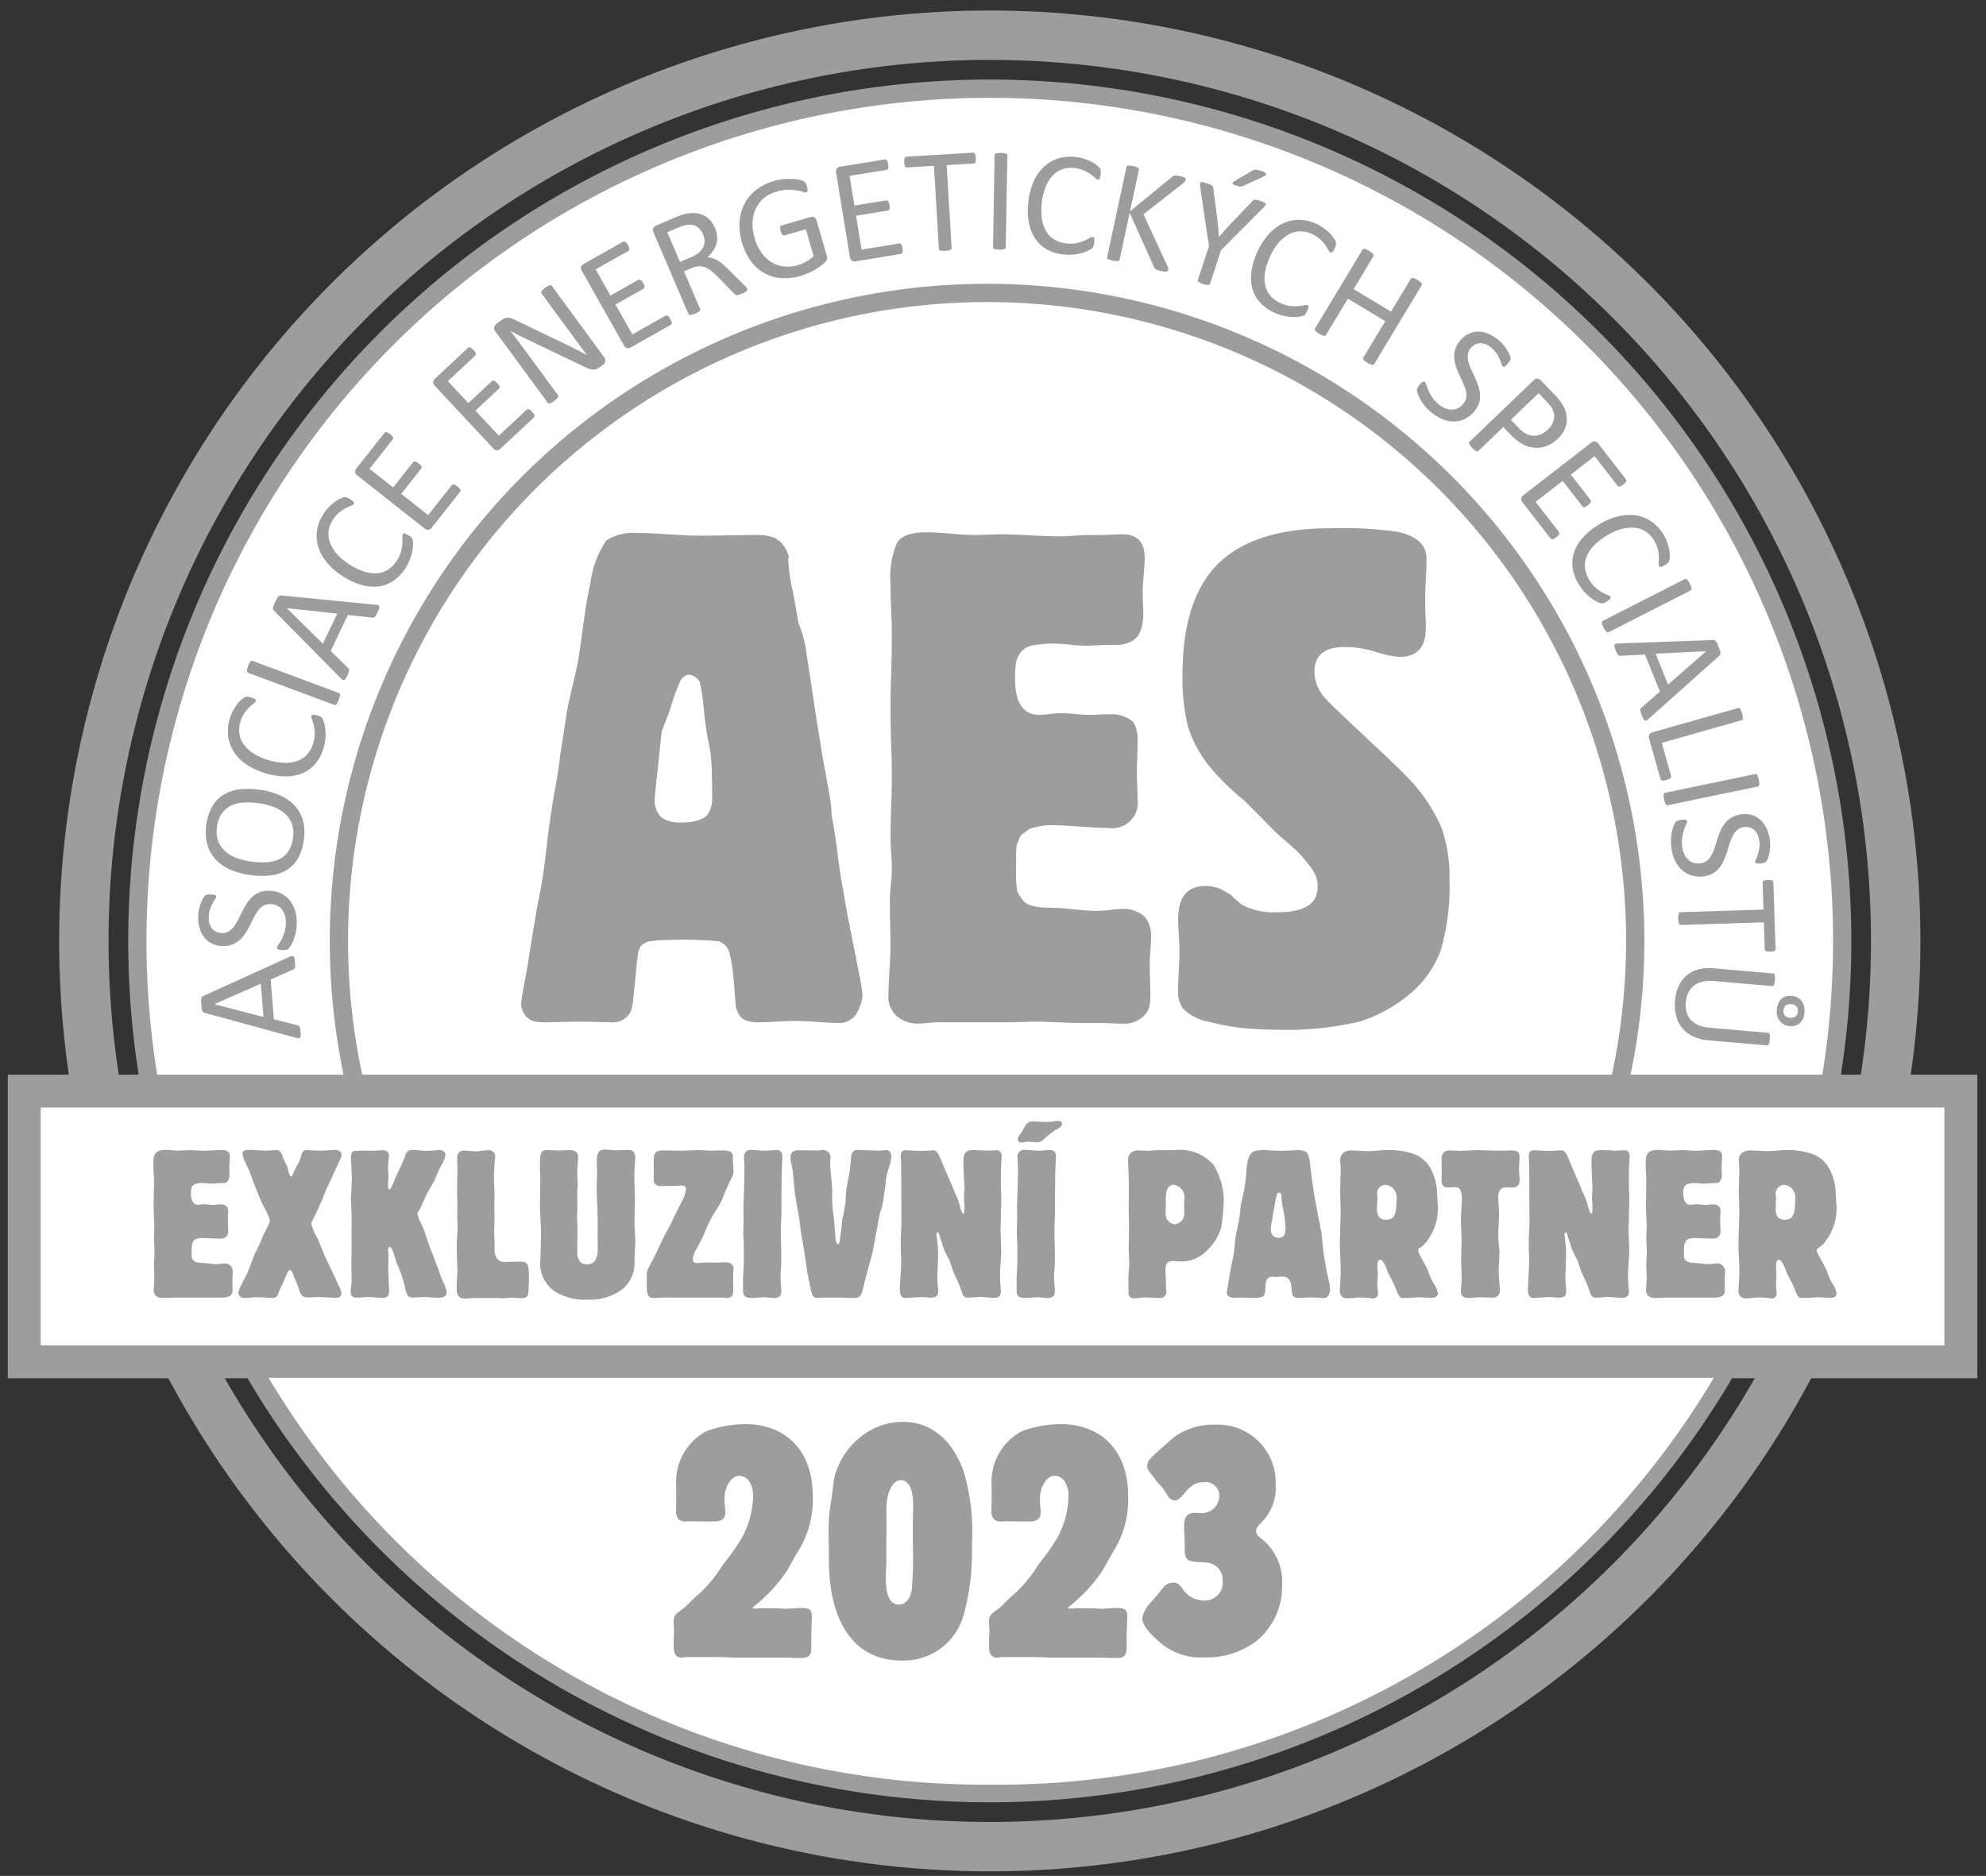
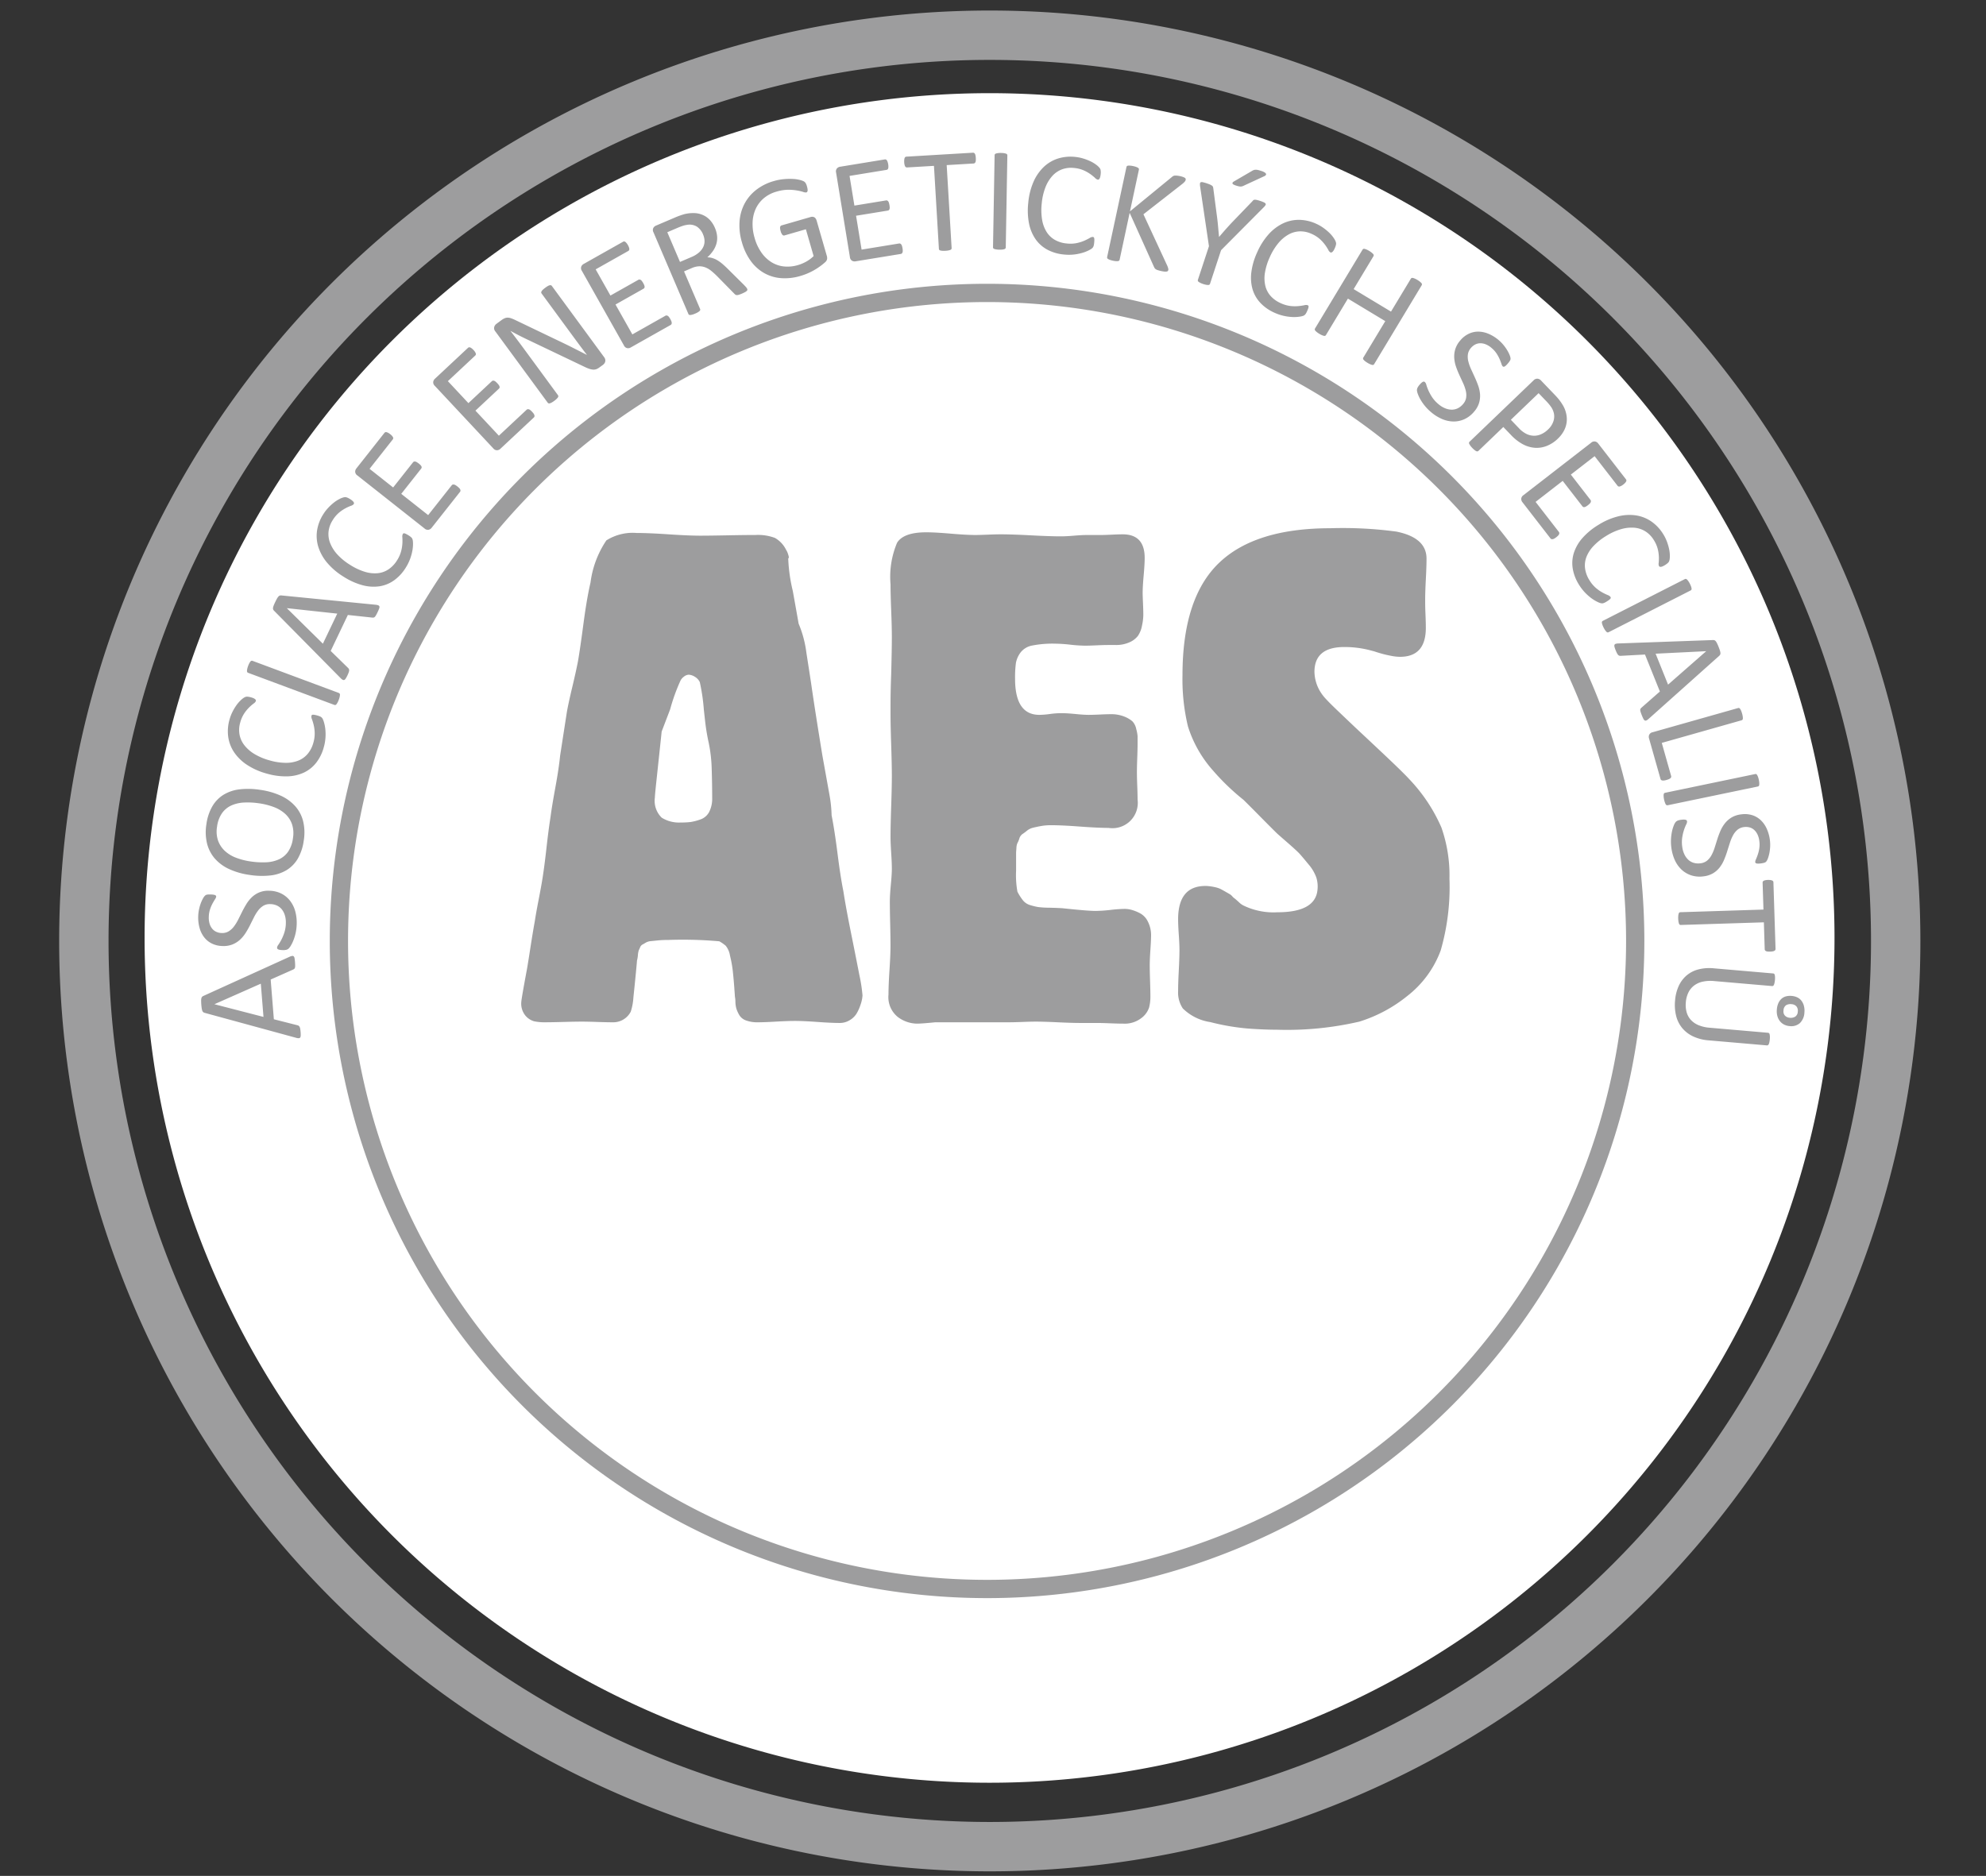
<svg xmlns="http://www.w3.org/2000/svg" id="Grey" width="120.666" height="114">
  <rect width="100%" height="100%" fill="#333333" stroke="none" />
  <defs>
    <style>.cls-2{fill:#9d9d9e}</style>
  </defs>
  <g id="AES">
    <path d="M1972.883-74.65a45.183 45.183 0 0 0-45.185-45.183 45.18 45.18 0 0 0-45.18 45.182 45.179 45.179 0 0 0 45.18 45.182 45.183 45.183 0 0 0 45.185-45.182Z" transform="translate(-1867.577 131.651)" style="stroke-miterlimit:10;stroke:#fff;stroke-width:12.311px;fill:none" />
    <path class="cls-2" d="M1885.172-73.508a.562.562 0 0 1 .156-.05.11.11 0 0 1 .095.026.214.214 0 0 1 .05.116 2.184 2.184 0 0 1 .027.22c.007.094.01.168.01.223a.518.518 0 0 1-.012.128.135.135 0 0 1-.037.066.353.353 0 0 1-.064.044l-1.374.611.193 2.414 1.433.364a.243.243 0 0 1 .073.03.178.178 0 0 1 .054.062.391.391 0 0 1 .04.118 1.883 1.883 0 0 1 .025.204 1.684 1.684 0 0 1 .006.214.22.22 0 0 1-.033.12.114.114 0 0 1-.09.039.533.533 0 0 1-.162-.026l-5.55-1.515a.239.239 0 0 1-.085-.041.196.196 0 0 1-.056-.082.668.668 0 0 1-.036-.141 3.338 3.338 0 0 1-.037-.46.714.714 0 0 1 .013-.154.2.2 0 0 1 .044-.094.244.244 0 0 1 .08-.056Zm-4.561 2.881v.005l2.975.769-.162-2.02Zm3.331-6.893a1.692 1.692 0 0 1 .725.17 1.567 1.567 0 0 1 .53.435 1.817 1.817 0 0 1 .317.639 2.606 2.606 0 0 1 .09.784 2.799 2.799 0 0 1-.064.54 2.95 2.95 0 0 1-.135.443 2.102 2.102 0 0 1-.157.324.852.852 0 0 1-.136.18.333.333 0 0 1-.14.074.816.816 0 0 1-.223.018 1.14 1.14 0 0 1-.164-.014.387.387 0 0 1-.105-.03.116.116 0 0 1-.055-.047.12.12 0 0 1-.014-.063.365.365 0 0 1 .082-.176 2.846 2.846 0 0 0 .175-.29 2.87 2.87 0 0 0 .18-.429 1.983 1.983 0 0 0 .097-.585 1.51 1.51 0 0 0-.055-.463 1.083 1.083 0 0 0-.18-.365.826.826 0 0 0-.298-.241.984.984 0 0 0-.407-.092.77.77 0 0 0-.427.1 1.132 1.132 0 0 0-.316.288 2.58 2.58 0 0 0-.255.414l-.239.477q-.122.244-.268.475a2.061 2.061 0 0 1-.34.409 1.546 1.546 0 0 1-.452.286 1.48 1.48 0 0 1-.613.098 1.522 1.522 0 0 1-.647-.152 1.338 1.338 0 0 1-.468-.382 1.645 1.645 0 0 1-.279-.571 2.367 2.367 0 0 1-.081-.707 2.293 2.293 0 0 1 .045-.389 2.61 2.61 0 0 1 .1-.366 2.076 2.076 0 0 1 .135-.305.807.807 0 0 1 .118-.174.344.344 0 0 1 .069-.055.268.268 0 0 1 .064-.02.613.613 0 0 1 .092-.011c.036-.002.083-.002.14 0a1.3 1.3 0 0 1 .144.01.538.538 0 0 1 .105.023.132.132 0 0 1 .062.04.087.087 0 0 1 .018.058.364.364 0 0 1-.067.153q-.066.104-.15.254a2.262 2.262 0 0 0-.154.359 1.565 1.565 0 0 0-.078.468 1.233 1.233 0 0 0 .053.425.87.87 0 0 0 .165.301.682.682 0 0 0 .251.184.84.84 0 0 0 .314.067.755.755 0 0 0 .42-.1 1.152 1.152 0 0 0 .32-.291 2.68 2.68 0 0 0 .26-.418q.119-.235.24-.48.122-.243.266-.479a2.05 2.05 0 0 1 .337-.416 1.468 1.468 0 0 1 .45-.288 1.442 1.442 0 0 1 .603-.098Zm-.554-6.132a4.528 4.528 0 0 1 1.236.35 2.661 2.661 0 0 1 .882.634 2.162 2.162 0 0 1 .485.91 2.942 2.942 0 0 1 .042 1.185 3 3 0 0 1-.359 1.096 2 2 0 0 1-.679.7 2.428 2.428 0 0 1-.985.327 4.815 4.815 0 0 1-1.283-.034 4.404 4.404 0 0 1-1.214-.347 2.6 2.6 0 0 1-.873-.634 2.215 2.215 0 0 1-.48-.912 2.943 2.943 0 0 1-.042-1.185 2.972 2.972 0 0 1 .355-1.08 2.03 2.03 0 0 1 .675-.705 2.398 2.398 0 0 1 .977-.334 4.615 4.615 0 0 1 1.263.03Zm-.066.82a4.534 4.534 0 0 0-.924-.048 2.12 2.12 0 0 0-.773.181 1.409 1.409 0 0 0-.562.47 1.835 1.835 0 0 0-.297.81 1.73 1.73 0 0 0 .064.864 1.593 1.593 0 0 0 .418.623 2.091 2.091 0 0 0 .683.41 4.105 4.105 0 0 0 .862.22 4.905 4.905 0 0 0 .948.053 2.118 2.118 0 0 0 .779-.177 1.379 1.379 0 0 0 .56-.465 1.861 1.861 0 0 0 .295-.818 1.766 1.766 0 0 0-.062-.872 1.54 1.54 0 0 0-.425-.626 2.16 2.16 0 0 0-.693-.407 4.253 4.253 0 0 0-.873-.219Zm3.537-5.338c.046.014.086.027.12.04a.556.556 0 0 1 .087.04.308.308 0 0 1 .062.048.409.409 0 0 1 .056.08 1.329 1.329 0 0 1 .081.22 2.241 2.241 0 0 1 .077.393 2.963 2.963 0 0 1 .011.513 2.83 2.83 0 0 1-.104.599 2.664 2.664 0 0 1-.458.935 2.074 2.074 0 0 1-.748.6 2.546 2.546 0 0 1-1.011.23 4.094 4.094 0 0 1-1.25-.168 4.119 4.119 0 0 1-1.193-.529 2.796 2.796 0 0 1-.785-.763 2.239 2.239 0 0 1-.361-.941 2.564 2.564 0 0 1 .082-1.059 2.524 2.524 0 0 1 .177-.46 3.11 3.11 0 0 1 .234-.393 1.958 1.958 0 0 1 .258-.301 1.17 1.17 0 0 1 .208-.169.516.516 0 0 1 .11-.051.31.31 0 0 1 .08-.008.7.7 0 0 1 .101.01 1.232 1.232 0 0 1 .137.031 1.093 1.093 0 0 1 .145.05.425.425 0 0 1 .095.055.158.158 0 0 1 .048.058.094.094 0 0 1 .004.064.342.342 0 0 1-.133.147 2.84 2.84 0 0 0-.265.229 2.345 2.345 0 0 0-.303.366 1.899 1.899 0 0 0-.25.567 1.596 1.596 0 0 0-.041.723 1.496 1.496 0 0 0 .293.649 2.244 2.244 0 0 0 .614.536 3.61 3.61 0 0 0 .923.387 3.618 3.618 0 0 0 .975.149 2.028 2.028 0 0 0 .778-.14 1.434 1.434 0 0 0 .564-.413 1.773 1.773 0 0 0 .34-.671 1.952 1.952 0 0 0 .08-.61 2.371 2.371 0 0 0-.064-.478 3.376 3.376 0 0 0-.103-.341.36.36 0 0 1-.032-.202.106.106 0 0 1 .028-.049.094.094 0 0 1 .06-.02.502.502 0 0 1 .107.009 1.616 1.616 0 0 1 .166.039Zm1.302-1.37a.11.11 0 0 1 .053.04.121.121 0 0 1 .018.073.718.718 0 0 1-.016.121 1.409 1.409 0 0 1-.055.18 1.305 1.305 0 0 1-.075.168.7.7 0 0 1-.067.105.118.118 0 0 1-.063.044.111.111 0 0 1-.065-.005l-5.24-1.95a.107.107 0 0 1-.052-.042.136.136 0 0 1-.016-.078.793.793 0 0 1 .017-.123 1.171 1.171 0 0 1 .051-.17 1.243 1.243 0 0 1 .076-.172.69.69 0 0 1 .067-.103.12.12 0 0 1 .062-.043.112.112 0 0 1 .065.004Zm2.239-5.36a.558.558 0 0 1 .16.035.111.111 0 0 1 .07.07.22.22 0 0 1-.016.125 2.227 2.227 0 0 1-.088.205 2.66 2.66 0 0 1-.102.199.498.498 0 0 1-.074.104.134.134 0 0 1-.066.038.34.34 0 0 1-.077.005l-1.495-.16-1.043 2.186 1.058 1.034a.241.241 0 0 1 .047.063.175.175 0 0 1 .017.08.398.398 0 0 1-.026.122 1.768 1.768 0 0 1-.08.19 1.574 1.574 0 0 1-.102.187.214.214 0 0 1-.09.088.115.115 0 0 1-.096-.012.564.564 0 0 1-.128-.103l-4.042-4.094a.225.225 0 0 1-.053-.078.198.198 0 0 1-.008-.098.633.633 0 0 1 .04-.14c.021-.056.051-.123.09-.204.041-.087.078-.158.109-.213a.707.707 0 0 1 .088-.127.2.2 0 0 1 .086-.06.24.24 0 0 1 .096-.008Zm-5.39.207-.003.004 2.188 2.156.873-1.828Zm7.393-4.422c.04.026.075.05.104.072a.53.53 0 0 1 .072.063.3.3 0 0 1 .045.063.394.394 0 0 1 .031.094 1.316 1.316 0 0 1 .016.233 2.251 2.251 0 0 1-.038.4 2.975 2.975 0 0 1-.135.494 2.854 2.854 0 0 1-.27.545 2.658 2.658 0 0 1-.706.766 2.068 2.068 0 0 1-.887.363 2.543 2.543 0 0 1-1.035-.066 4.103 4.103 0 0 1-1.15-.518 4.115 4.115 0 0 1-.995-.846 2.809 2.809 0 0 1-.534-.955 2.238 2.238 0 0 1-.08-1.004 2.56 2.56 0 0 1 .38-.993 2.518 2.518 0 0 1 .301-.39 3.1 3.1 0 0 1 .336-.31 1.97 1.97 0 0 1 .333-.216 1.199 1.199 0 0 1 .247-.102.503.503 0 0 1 .12-.018.331.331 0 0 1 .079.015.736.736 0 0 1 .095.038 1.25 1.25 0 0 1 .122.069 1.14 1.14 0 0 1 .125.09.438.438 0 0 1 .075.078.16.16 0 0 1 .03.07.095.095 0 0 1-.015.063.337.337 0 0 1-.168.103 2.834 2.834 0 0 0-.32.144 2.388 2.388 0 0 0-.395.264 1.894 1.894 0 0 0-.4.473 1.595 1.595 0 0 0-.246.682 1.5 1.5 0 0 0 .097.705 2.253 2.253 0 0 0 .436.689 3.616 3.616 0 0 0 .775.633 3.63 3.63 0 0 0 .892.42 2.031 2.031 0 0 0 .786.087 1.438 1.438 0 0 0 .658-.236 1.793 1.793 0 0 0 .517-.546 1.954 1.954 0 0 0 .25-.562 2.346 2.346 0 0 0 .075-.477 3.377 3.377 0 0 0-.002-.356.363.363 0 0 1 .026-.203.103.103 0 0 1 .04-.039.095.095 0 0 1 .064-.003.477.477 0 0 1 .1.04c.04.02.09.048.149.084Zm2.972-2.968a.97.97 0 0 1 .106.095.302.302 0 0 1 .06.087.155.155 0 0 1 .013.077.127.127 0 0 1-.026.063l-1.733 2.194a.32.32 0 0 1-.175.11.292.292 0 0 1-.25-.079l-4.077-3.22a.29.29 0 0 1-.136-.224.32.32 0 0 1 .067-.197l1.712-2.17a.125.125 0 0 1 .055-.04.126.126 0 0 1 .075 0 .433.433 0 0 1 .098.04.851.851 0 0 1 .125.084.829.829 0 0 1 .105.097.428.428 0 0 1 .06.085.127.127 0 0 1 .014.071.117.117 0 0 1-.027.063l-1.41 1.787 1.433 1.133 1.211-1.533a.113.113 0 0 1 .057-.039.164.164 0 0 1 .074-.004.29.29 0 0 1 .096.039 1.014 1.014 0 0 1 .122.085.898.898 0 0 1 .104.093.293.293 0 0 1 .057.081.13.13 0 0 1 .01.072.136.136 0 0 1-.028.06l-1.211 1.534 1.635 1.291 1.432-1.812a.122.122 0 0 1 .054-.04.16.16 0 0 1 .076-.006.271.271 0 0 1 .098.037 1.04 1.04 0 0 1 .124.086Zm4.536-4.539a.973.973 0 0 1 .09.11.294.294 0 0 1 .046.095.152.152 0 0 1 .002.078.12.12 0 0 1-.035.058l-2.042 1.91a.315.315 0 0 1-.19.082.289.289 0 0 1-.236-.116l-3.547-3.794a.289.289 0 0 1-.1-.242.32.32 0 0 1 .095-.185l2.019-1.888a.12.12 0 0 1 .06-.031.126.126 0 0 1 .074.01.46.46 0 0 1 .09.054.844.844 0 0 1 .112.103.764.764 0 0 1 .089.11.45.45 0 0 1 .046.093.133.133 0 0 1 .004.073.125.125 0 0 1-.036.058l-1.663 1.556 1.248 1.335 1.427-1.335a.114.114 0 0 1 .061-.03.167.167 0 0 1 .075.008.297.297 0 0 1 .09.052 1.115 1.115 0 0 1 .107.103.988.988 0 0 1 .089.107.285.285 0 0 1 .043.09.125.125 0 0 1 0 .071.132.132 0 0 1-.038.056l-1.427 1.335 1.424 1.522 1.686-1.577a.124.124 0 0 1 .06-.032.16.16 0 0 1 .077.006.273.273 0 0 1 .09.051 1.035 1.035 0 0 1 .11.104Zm4.373-3.323a.346.346 0 0 1 .066.141.298.298 0 0 1-.002.13.301.301 0 0 1-.054.113.426.426 0 0 1-.087.086l-.206.15a.813.813 0 0 1-.185.106.474.474 0 0 1-.193.03.907.907 0 0 1-.236-.047 2.386 2.386 0 0 1-.31-.13l-3.393-1.62q-.264-.124-.545-.267-.28-.143-.536-.285l-.007.005q.199.256.402.526.204.27.401.538l2.08 2.834a.113.113 0 0 1 .02.06.12.12 0 0 1-.024.075.711.711 0 0 1-.08.091 1.249 1.249 0 0 1-.145.12 1.274 1.274 0 0 1-.158.103.61.61 0 0 1-.11.046.116.116 0 0 1-.076 0 .11.11 0 0 1-.05-.037l-3.182-4.333a.3.3 0 0 1-.069-.267.366.366 0 0 1 .135-.194l.307-.226a.953.953 0 0 1 .195-.114.463.463 0 0 1 .175-.037.645.645 0 0 1 .197.034 1.945 1.945 0 0 1 .252.103l2.614 1.253q.24.114.466.224c.152.073.3.147.443.22l.425.216q.21.105.419.214l.004-.002q-.218-.282-.447-.59l-.44-.596-1.87-2.548a.1.1 0 0 1-.02-.058.154.154 0 0 1 .024-.076.419.419 0 0 1 .079-.094 1.607 1.607 0 0 1 .15-.121 1.474 1.474 0 0 1 .15-.1.383.383 0 0 1 .113-.047.159.159 0 0 1 .078.002.104.104 0 0 1 .05.036Zm4.021-2.315a.934.934 0 0 1 .062.129.305.305 0 0 1 .023.103.155.155 0 0 1-.017.077.126.126 0 0 1-.048.048l-2.435 1.373a.318.318 0 0 1-.204.036.29.29 0 0 1-.202-.169l-2.551-4.525a.289.289 0 0 1-.04-.259.322.322 0 0 1 .135-.157l2.408-1.358a.121.121 0 0 1 .066-.016.128.128 0 0 1 .07.028.462.462 0 0 1 .075.074.866.866 0 0 1 .084.126.778.778 0 0 1 .06.129.449.449 0 0 1 .023.1.128.128 0 0 1-.014.072.128.128 0 0 1-.047.048l-1.985 1.119.898 1.592 1.702-.96a.116.116 0 0 1 .067-.014.173.173 0 0 1 .07.024.288.288 0 0 1 .075.072 1.042 1.042 0 0 1 .08.125.936.936 0 0 1 .061.126.288.288 0 0 1 .021.097.122.122 0 0 1-.018.07.13.13 0 0 1-.049.045l-1.701.96 1.024 1.816 2.01-1.135a.122.122 0 0 1 .067-.016.162.162 0 0 1 .073.023.27.27 0 0 1 .075.07.997.997 0 0 1 .082.128Zm4.669-1.84a.145.145 0 0 1 .012.063.102.102 0 0 1-.036.064.5.5 0 0 1-.106.075 2.222 2.222 0 0 1-.195.093 1.795 1.795 0 0 1-.18.067.433.433 0 0 1-.12.02.17.17 0 0 1-.087-.024.373.373 0 0 1-.074-.066l-1.033-1.052q-.178-.178-.349-.319a1.399 1.399 0 0 0-.354-.215.988.988 0 0 0-.388-.074 1.178 1.178 0 0 0-.45.106l-.476.204.975 2.28a.107.107 0 0 1 .007.067.134.134 0 0 1-.042.064.597.597 0 0 1-.096.07 1.294 1.294 0 0 1-.168.084 1.326 1.326 0 0 1-.176.063.653.653 0 0 1-.12.022.118.118 0 0 1-.076-.014.107.107 0 0 1-.04-.051l-2.12-4.959a.29.29 0 0 1-.012-.262.32.32 0 0 1 .152-.141l1.14-.486c.134-.058.248-.103.34-.134q.14-.048.252-.081a2.225 2.225 0 0 1 .621-.065 1.406 1.406 0 0 1 .525.124 1.28 1.28 0 0 1 .417.304 1.641 1.641 0 0 1 .298.472 1.616 1.616 0 0 1 .133.514 1.262 1.262 0 0 1-.048.465 1.516 1.516 0 0 1-.205.424 2.291 2.291 0 0 1-.34.385 1.11 1.11 0 0 1 .302.044 1.349 1.349 0 0 1 .292.127 2.138 2.138 0 0 1 .298.21 5 5 0 0 1 .322.294l.984.975q.122.124.164.177a.42.42 0 0 1 .057.086Zm-2.68-3.304a1.04 1.04 0 0 0-.37-.472.861.861 0 0 0-.605-.11 1.467 1.467 0 0 0-.251.058q-.135.043-.347.133l-.6.257.771 1.805.696-.298a1.672 1.672 0 0 0 .457-.276 1.048 1.048 0 0 0 .26-.336.805.805 0 0 0 .078-.374 1.067 1.067 0 0 0-.09-.387Zm6.314-2.916a1.15 1.15 0 0 1 .033.147.414.414 0 0 1 .004.111.127.127 0 0 1-.026.07.101.101 0 0 1-.051.035.401.401 0 0 1-.197-.033 2.899 2.899 0 0 0-.377-.087 3.228 3.228 0 0 0-.539-.042 2.534 2.534 0 0 0-.696.113 2.054 2.054 0 0 0-.782.408 1.867 1.867 0 0 0-.488.647 2.184 2.184 0 0 0-.186.823 2.94 2.94 0 0 0 .121.93 2.92 2.92 0 0 0 .425.909 2.113 2.113 0 0 0 .615.58 1.786 1.786 0 0 0 .754.251 2.206 2.206 0 0 0 .845-.085 2.381 2.381 0 0 0 .507-.214 2.062 2.062 0 0 0 .441-.332l-.47-1.63-1.298.375a.123.123 0 0 1-.132-.042.567.567 0 0 1-.103-.218 1.03 1.03 0 0 1-.032-.143.301.301 0 0 1 0-.103.143.143 0 0 1 .03-.067.117.117 0 0 1 .06-.036l1.778-.514a.281.281 0 0 1 .1-.01.28.28 0 0 1 .102.026.24.24 0 0 1 .087.078.433.433 0 0 1 .062.132l.616 2.132a.462.462 0 0 1 .018.206.354.354 0 0 1-.123.192 3.489 3.489 0 0 1-.285.23 3.814 3.814 0 0 1-.374.244 3.709 3.709 0 0 1-.406.202 3.743 3.743 0 0 1-.42.15 3.271 3.271 0 0 1-1.218.134 2.456 2.456 0 0 1-1.028-.324 2.606 2.606 0 0 1-.796-.735 3.565 3.565 0 0 1-.521-1.105 3.58 3.58 0 0 1-.148-1.265 2.745 2.745 0 0 1 .3-1.085 2.626 2.626 0 0 1 .708-.844 3.1 3.1 0 0 1 1.074-.538 3.195 3.195 0 0 1 .618-.118 4.004 4.004 0 0 1 .537-.012 2.064 2.064 0 0 1 .415.058 1.158 1.158 0 0 1 .248.086.312.312 0 0 1 .115.107.83.83 0 0 1 .083.205Zm5.805 3.76a1.015 1.015 0 0 1 .013.141.303.303 0 0 1-.014.105.16.16 0 0 1-.042.066.123.123 0 0 1-.061.029l-2.76.45a.318.318 0 0 1-.204-.037.29.29 0 0 1-.13-.227l-.838-5.127a.291.291 0 0 1 .052-.257.317.317 0 0 1 .182-.1l2.727-.446a.122.122 0 0 1 .068.007.124.124 0 0 1 .056.05.451.451 0 0 1 .045.095.883.883 0 0 1 .036.148.766.766 0 0 1 .011.141.415.415 0 0 1-.012.103.126.126 0 0 1-.038.063.118.118 0 0 1-.062.028l-2.248.367.295 1.804 1.928-.315a.112.112 0 0 1 .068.01.167.167 0 0 1 .058.047.29.29 0 0 1 .044.093 1 1 0 0 1 .033.145.938.938 0 0 1 .014.14.27.27 0 0 1-.014.098.125.125 0 0 1-.04.059.133.133 0 0 1-.062.026l-1.928.314.336 2.058 2.279-.372a.125.125 0 0 1 .067.006.165.165 0 0 1 .06.048.28.28 0 0 1 .047.093 1.087 1.087 0 0 1 .034.147Zm4.452-5.488a1.084 1.084 0 0 1 0 .15.319.319 0 0 1-.023.102.14.14 0 0 1-.047.059.121.121 0 0 1-.063.022l-1.636.097.3 5.042a.112.112 0 0 1-.015.064.12.12 0 0 1-.06.046.727.727 0 0 1-.118.035 1.31 1.31 0 0 1-.185.021 1.29 1.29 0 0 1-.185 0 .672.672 0 0 1-.123-.02.118.118 0 0 1-.066-.038.11.11 0 0 1-.021-.062l-.3-5.042-1.636.097a.12.12 0 0 1-.066-.014.125.125 0 0 1-.05-.053.402.402 0 0 1-.036-.1.823.823 0 0 1-.02-.147.886.886 0 0 1 .003-.152.434.434 0 0 1 .023-.107.127.127 0 0 1 .043-.061.121.121 0 0 1 .064-.022l4.044-.24a.123.123 0 0 1 .067.014.139.139 0 0 1 .053.055.342.342 0 0 1 .035.104 1.096 1.096 0 0 1 .018.15Zm1.82 5.433a.112.112 0 0 1-.02.062.121.121 0 0 1-.063.042.631.631 0 0 1-.12.025 1.311 1.311 0 0 1-.187.008 1.336 1.336 0 0 1-.184-.015.641.641 0 0 1-.121-.029.12.12 0 0 1-.063-.043.112.112 0 0 1-.016-.064l.097-5.59a.102.102 0 0 1 .021-.063.134.134 0 0 1 .069-.041.795.795 0 0 1 .121-.025 1.23 1.23 0 0 1 .179-.008 1.312 1.312 0 0 1 .186.014.71.71 0 0 1 .119.03.124.124 0 0 1 .062.043.115.115 0 0 1 .017.064Zm5.373-.286c-.005.048-.011.09-.017.125a.546.546 0 0 1-.026.093.304.304 0 0 1-.036.068.406.406 0 0 1-.07.07 1.309 1.309 0 0 1-.202.118 2.239 2.239 0 0 1-.374.143 2.993 2.993 0 0 1-.503.1 2.813 2.813 0 0 1-.609 0 2.656 2.656 0 0 1-1-.29 2.068 2.068 0 0 1-.719-.633 2.54 2.54 0 0 1-.402-.956 4.103 4.103 0 0 1-.048-1.26 4.112 4.112 0 0 1 .314-1.268 2.806 2.806 0 0 1 .617-.904 2.245 2.245 0 0 1 .864-.518 2.567 2.567 0 0 1 1.058-.102 2.529 2.529 0 0 1 .483.096 3.037 3.037 0 0 1 .428.163 2.036 2.036 0 0 1 .341.2 1.235 1.235 0 0 1 .202.177.492.492 0 0 1 .07.1.296.296 0 0 1 .02.077.737.737 0 0 1 .01.102 1.264 1.264 0 0 1-.008.14 1.094 1.094 0 0 1-.025.151.43.43 0 0 1-.037.103.158.158 0 0 1-.049.058.092.092 0 0 1-.063.014.334.334 0 0 1-.167-.105 2.917 2.917 0 0 0-.271-.221 2.384 2.384 0 0 0-.413-.236 1.887 1.887 0 0 0-.602-.148 1.594 1.594 0 0 0-.72.084 1.498 1.498 0 0 0-.588.4 2.238 2.238 0 0 0-.422.697 3.619 3.619 0 0 0-.223.976 3.622 3.622 0 0 0 .022.986 2.038 2.038 0 0 0 .272.742 1.44 1.44 0 0 0 .504.485 1.781 1.781 0 0 0 .72.219 1.953 1.953 0 0 0 .614-.025 2.378 2.378 0 0 0 .46-.146 3.476 3.476 0 0 0 .318-.16.361.361 0 0 1 .194-.067.098.098 0 0 1 .052.019.095.095 0 0 1 .031.055.47.47 0 0 1 .01.107c0 .045-.003.102-.01.17Zm4.504 1.657a.142.142 0 0 1-.03.061.113.113 0 0 1-.069.033.583.583 0 0 1-.125.004 1.405 1.405 0 0 1-.195-.031 1.972 1.972 0 0 1-.248-.067.337.337 0 0 1-.136-.08.35.35 0 0 1-.062-.096l-1.484-3.297-.61 2.848a.116.116 0 0 1-.031.056.113.113 0 0 1-.07.03.698.698 0 0 1-.124.002 1.358 1.358 0 0 1-.185-.028 1.288 1.288 0 0 1-.178-.05.656.656 0 0 1-.113-.052.113.113 0 0 1-.052-.057.114.114 0 0 1-.005-.064l1.173-5.466a.109.109 0 0 1 .03-.058.123.123 0 0 1 .07-.029.725.725 0 0 1 .125 0 1.296 1.296 0 0 1 .183.027 1.286 1.286 0 0 1 .18.05.648.648 0 0 1 .111.052.12.12 0 0 1 .053.055.113.113 0 0 1 .004.065l-.542 2.53 2.559-2.098a.268.268 0 0 1 .075-.052.275.275 0 0 1 .095-.024.778.778 0 0 1 .128.003 1.54 1.54 0 0 1 .19.03 1.222 1.222 0 0 1 .182.052.5.5 0 0 1 .106.052.118.118 0 0 1 .048.057.116.116 0 0 1 .003.06.256.256 0 0 1-.053.108 1.069 1.069 0 0 1-.142.136l-2.373 1.853 1.454 3.138a1.027 1.027 0 0 1 .057.176.219.219 0 0 1 .001.071Zm3.205-1.203-.671 2.04a.108.108 0 0 1-.037.055.12.12 0 0 1-.073.02.698.698 0 0 1-.123-.012 1.281 1.281 0 0 1-.178-.046 1.3 1.3 0 0 1-.173-.069.73.73 0 0 1-.106-.063.12.12 0 0 1-.049-.061.117.117 0 0 1 .003-.066l.671-2.04-.538-3.636a.71.71 0 0 1-.007-.173.09.09 0 0 1 .05-.078.209.209 0 0 1 .128 0 2.346 2.346 0 0 1 .227.064q.128.043.205.077a.706.706 0 0 1 .118.066.153.153 0 0 1 .057.065.386.386 0 0 1 .022.086l.241 1.842q.033.262.057.545.025.283.053.571l.008.003q.178-.211.361-.419.184-.207.368-.407l1.296-1.346a.231.231 0 0 1 .06-.061.148.148 0 0 1 .079-.024.54.54 0 0 1 .121.014 1.679 1.679 0 0 1 .187.052 2.167 2.167 0 0 1 .238.09.248.248 0 0 1 .109.08.089.089 0 0 1-.005.094.673.673 0 0 1-.107.13Zm1.884-4.82a.494.494 0 0 1 .12-.055.406.406 0 0 1 .116-.014.67.67 0 0 1 .14.02q.08.019.186.054a.868.868 0 0 1 .195.085.24.24 0 0 1 .087.083.07.07 0 0 1-.004.075.218.218 0 0 1-.075.065l-1.27.587a.49.49 0 0 1-.1.04.35.35 0 0 1-.096.012.595.595 0 0 1-.116-.015 1.467 1.467 0 0 1-.154-.043.907.907 0 0 1-.15-.061.151.151 0 0 1-.067-.06.062.062 0 0 1 .007-.062.232.232 0 0 1 .074-.066Zm3.345 8.523a1.75 1.75 0 0 1-.055.113.503.503 0 0 1-.053.08.316.316 0 0 1-.056.054.382.382 0 0 1-.09.045 1.308 1.308 0 0 1-.228.048 2.273 2.273 0 0 1-.4.019 2.953 2.953 0 0 1-.508-.065 2.806 2.806 0 0 1-.578-.19 2.65 2.65 0 0 1-.858-.59 2.064 2.064 0 0 1-.485-.827 2.55 2.55 0 0 1-.08-1.034 4.093 4.093 0 0 1 .35-1.212 4.123 4.123 0 0 1 .696-1.104 2.803 2.803 0 0 1 .87-.664 2.247 2.247 0 0 1 .983-.22 2.565 2.565 0 0 1 1.036.235 2.542 2.542 0 0 1 .429.243 3.125 3.125 0 0 1 .354.289 1.97 1.97 0 0 1 .262.299 1.218 1.218 0 0 1 .136.23.52.52 0 0 1 .034.117.3.3 0 0 1-.003.08.744.744 0 0 1-.025.099 1.199 1.199 0 0 1-.05.13 1.142 1.142 0 0 1-.071.137.421.421 0 0 1-.068.085.159.159 0 0 1-.065.04.092.092 0 0 1-.064-.006.335.335 0 0 1-.126-.152 2.84 2.84 0 0 0-.188-.296 2.377 2.377 0 0 0-.318-.354 1.884 1.884 0 0 0-.524-.33 1.594 1.594 0 0 0-.71-.146 1.492 1.492 0 0 0-.684.196 2.232 2.232 0 0 0-.62.529 3.613 3.613 0 0 0-.518.856 3.63 3.63 0 0 0-.29.943 2.03 2.03 0 0 0 .026.79 1.432 1.432 0 0 0 .326.618 1.779 1.779 0 0 0 .614.434 1.947 1.947 0 0 0 .59.17 2.336 2.336 0 0 0 .484.005 3.377 3.377 0 0 0 .352-.051.357.357 0 0 1 .205-.003.103.103 0 0 1 .044.034.093.093 0 0 1 .012.062.488.488 0 0 1-.024.105 1.998 1.998 0 0 1-.064.159Zm4.074 3.219a.11.11 0 0 1-.047.045.12.12 0 0 1-.077.004.672.672 0 0 1-.116-.039 1.25 1.25 0 0 1-.162-.084 1.277 1.277 0 0 1-.156-.107.643.643 0 0 1-.086-.083.116.116 0 0 1-.032-.07.107.107 0 0 1 .017-.063l1.333-2.213-2.27-1.369-1.334 2.214a.111.111 0 0 1-.048.045.122.122 0 0 1-.076.003.673.673 0 0 1-.117-.038 1.359 1.359 0 0 1-.165-.087 1.322 1.322 0 0 1-.152-.105.684.684 0 0 1-.09-.085.121.121 0 0 1-.032-.07.112.112 0 0 1 .017-.063l2.885-4.789a.111.111 0 0 1 .048-.045.125.125 0 0 1 .076-.004.658.658 0 0 1 .118.04 1.278 1.278 0 0 1 .164.085 1.275 1.275 0 0 1 .154.107.682.682 0 0 1 .088.084.12.12 0 0 1 .032.07.112.112 0 0 1-.017.063l-1.203 1.997 2.27 1.368 1.204-1.997a.111.111 0 0 1 .048-.045.117.117 0 0 1 .076-.004.653.653 0 0 1 .114.037 1.228 1.228 0 0 1 .168.088 1.294 1.294 0 0 1 .15.104.693.693 0 0 1 .089.085.12.12 0 0 1 .032.069.112.112 0 0 1-.017.063Zm6.075 2.886a1.685 1.685 0 0 1-.587.459 1.567 1.567 0 0 1-.67.143 1.815 1.815 0 0 1-.698-.152 2.616 2.616 0 0 1-.668-.42 2.823 2.823 0 0 1-.382-.388 2.964 2.964 0 0 1-.262-.38 2.142 2.142 0 0 1-.154-.327.892.892 0 0 1-.056-.219.332.332 0 0 1 .03-.154.81.81 0 0 1 .125-.186 1.262 1.262 0 0 1 .114-.12.422.422 0 0 1 .088-.063.12.12 0 0 1 .071-.013.119.119 0 0 1 .058.028.367.367 0 0 1 .087.174 2.826 2.826 0 0 0 .117.318 2.894 2.894 0 0 0 .222.41 1.987 1.987 0 0 0 .397.44 1.49 1.49 0 0 0 .396.246 1.084 1.084 0 0 0 .398.087.826.826 0 0 0 .373-.081.989.989 0 0 0 .327-.26.77.77 0 0 0 .188-.396 1.13 1.13 0 0 0-.027-.427 2.595 2.595 0 0 0-.164-.458l-.223-.485a5.236 5.236 0 0 1-.203-.505 2.05 2.05 0 0 1-.107-.522 1.53 1.53 0 0 1 .059-.531 1.472 1.472 0 0 1 .306-.54 1.522 1.522 0 0 1 .523-.41 1.342 1.342 0 0 1 .591-.127 1.65 1.65 0 0 1 .62.14 2.37 2.37 0 0 1 .603.378 2.267 2.267 0 0 1 .275.278 2.69 2.69 0 0 1 .223.307 2.06 2.06 0 0 1 .154.296.818.818 0 0 1 .063.2.361.361 0 0 1 0 .088.25.25 0 0 1-.025.063.605.605 0 0 1-.049.079 1.65 1.65 0 0 1-.087.109 1.176 1.176 0 0 1-.098.106.563.563 0 0 1-.084.067.13.13 0 0 1-.07.023.084.084 0 0 1-.056-.02.361.361 0 0 1-.078-.15 4.959 4.959 0 0 0-.105-.274 2.253 2.253 0 0 0-.184-.345 1.561 1.561 0 0 0-.316-.354 1.239 1.239 0 0 0-.365-.224.871.871 0 0 0-.339-.06.687.687 0 0 0-.3.082.858.858 0 0 0-.248.203.763.763 0 0 0-.185.392 1.152 1.152 0 0 0 .028.43 2.67 2.67 0 0 0 .164.464l.223.488c.077.165.146.334.208.507a2.04 2.04 0 0 1 .115.523 1.48 1.48 0 0 1-.056.53 1.45 1.45 0 0 1-.3.533Zm5.087 1.644a2.053 2.053 0 0 1-.669.44 1.66 1.66 0 0 1-.717.118 1.845 1.845 0 0 1-.731-.21 2.847 2.847 0 0 1-.74-.577l-.459-.478-1.514 1.453a.1.1 0 0 1-.06.028.133.133 0 0 1-.074-.015.594.594 0 0 1-.1-.066 1.297 1.297 0 0 1-.138-.127 1.31 1.31 0 0 1-.121-.143.696.696 0 0 1-.063-.105.119.119 0 0 1-.013-.075.114.114 0 0 1 .033-.056l3.88-3.72a.312.312 0 0 1 .25-.11.328.328 0 0 1 .201.1l.864.9q.13.136.239.272a3.302 3.302 0 0 1 .235.342 1.677 1.677 0 0 1 .194.482 1.525 1.525 0 0 1 .036.542 1.497 1.497 0 0 1-.164.522 1.86 1.86 0 0 1-.37.483Zm-.61-.545a1.211 1.211 0 0 0 .337-.507.931.931 0 0 0 .03-.484 1.109 1.109 0 0 0-.174-.395 2.761 2.761 0 0 0-.26-.316l-.495-.516-1.686 1.617.483.504a1.63 1.63 0 0 0 .469.358 1.093 1.093 0 0 0 .45.108 1.047 1.047 0 0 0 .44-.093 1.402 1.402 0 0 0 .406-.276Zm.509 6.538a.947.947 0 0 1-.117.08.293.293 0 0 1-.1.036.151.151 0 0 1-.077-.004.122.122 0 0 1-.055-.041l-1.712-2.21a.32.32 0 0 1-.065-.197.29.29 0 0 1 .137-.223l4.107-3.183a.29.29 0 0 1 .25-.077.319.319 0 0 1 .175.112l1.693 2.185a.125.125 0 0 1 .026.062.125.125 0 0 1-.017.073.473.473 0 0 1-.062.085.834.834 0 0 1-.113.102.816.816 0 0 1-.119.078.42.42 0 0 1-.096.037.127.127 0 0 1-.073-.002.123.123 0 0 1-.055-.041l-1.395-1.8-1.444 1.12 1.196 1.544a.114.114 0 0 1 .024.064.17.17 0 0 1-.014.073.28.28 0 0 1-.06.084.998.998 0 0 1-.112.098.973.973 0 0 1-.116.078.28.28 0 0 1-.093.035.13.13 0 0 1-.07-.007.14.14 0 0 1-.053-.042l-1.197-1.545-1.647 1.277 1.414 1.825a.123.123 0 0 1 .026.063.16.16 0 0 1-.013.076.277.277 0 0 1-.059.085 1.031 1.031 0 0 1-.114.1Zm3.067 3.905c-.04.026-.077.046-.11.063a.537.537 0 0 1-.088.036.311.311 0 0 1-.077.013.416.416 0 0 1-.098-.013 1.302 1.302 0 0 1-.217-.089 2.297 2.297 0 0 1-.34-.21 2.971 2.971 0 0 1-.385-.34 2.858 2.858 0 0 1-.37-.482 2.665 2.665 0 0 1-.378-.97 2.068 2.068 0 0 1 .066-.957 2.552 2.552 0 0 1 .515-.9 4.127 4.127 0 0 1 .972-.804 4.126 4.126 0 0 1 1.197-.52 2.802 2.802 0 0 1 1.093-.06 2.237 2.237 0 0 1 .936.372 2.559 2.559 0 0 1 .724.777 2.545 2.545 0 0 1 .218.443 3.189 3.189 0 0 1 .13.438 2.02 2.02 0 0 1 .048.394 1.223 1.223 0 0 1-.017.267.555.555 0 0 1-.037.116.335.335 0 0 1-.048.064.81.81 0 0 1-.077.068 1.213 1.213 0 0 1-.115.08 1.138 1.138 0 0 1-.135.072.436.436 0 0 1-.104.033.167.167 0 0 1-.077-.004.096.096 0 0 1-.049-.041.333.333 0 0 1-.018-.197 3.007 3.007 0 0 0 .011-.35 2.366 2.366 0 0 0-.064-.47 1.894 1.894 0 0 0-.247-.569 1.602 1.602 0 0 0-.505-.52 1.495 1.495 0 0 0-.675-.224 2.25 2.25 0 0 0-.81.088 3.644 3.644 0 0 0-.91.416 3.64 3.64 0 0 0-.77.617 2.038 2.038 0 0 0-.425.666 1.44 1.44 0 0 0-.078.695 1.787 1.787 0 0 0 .263.705 1.942 1.942 0 0 0 .393.472 2.37 2.37 0 0 0 .396.277 3.441 3.441 0 0 0 .321.155.368.368 0 0 1 .17.114.11.11 0 0 1 .017.053.097.097 0 0 1-.025.058.462.462 0 0 1-.079.073c-.036.027-.084.06-.142.095Zm.117 1.865a.11.11 0 0 1-.065.013.12.12 0 0 1-.066-.037.673.673 0 0 1-.079-.094 1.363 1.363 0 0 1-.095-.161 1.33 1.33 0 0 1-.073-.17.669.669 0 0 1-.031-.12.117.117 0 0 1 .01-.076.112.112 0 0 1 .047-.045l4.982-2.537a.104.104 0 0 1 .065-.01.134.134 0 0 1 .07.04.759.759 0 0 1 .078.096 1.162 1.162 0 0 1 .091.153 1.26 1.26 0 0 1 .075.172.681.681 0 0 1 .03.118.122.122 0 0 1-.01.076.11.11 0 0 1-.048.045Zm2.429 5.267a.562.562 0 0 1-.134.095.109.109 0 0 1-.098.003.216.216 0 0 1-.083-.095 3.168 3.168 0 0 1-.168-.413.51.51 0 0 1-.026-.125.134.134 0 0 1 .016-.075.37.37 0 0 1 .048-.06l1.13-.993-.905-2.247-1.477.08a.255.255 0 0 1-.078-.008.178.178 0 0 1-.07-.042.402.402 0 0 1-.072-.102 1.827 1.827 0 0 1-.085-.186 1.63 1.63 0 0 1-.07-.203.214.214 0 0 1-.003-.124.113.113 0 0 1 .073-.064.56.56 0 0 1 .163-.024l5.749-.207a.233.233 0 0 1 .093.013.194.194 0 0 1 .077.06.647.647 0 0 1 .077.126q.04.079.09.204c.035.089.063.163.082.224a.692.692 0 0 1 .034.15.204.204 0 0 1-.014.104.241.241 0 0 1-.059.077Zm3.495-4.11-.002-.003-3.068.152.756 1.88Zm-2.404 7.822a1.056 1.056 0 0 1-.147.032.36.36 0 0 1-.108 0 .162.162 0 0 1-.075-.03.12.12 0 0 1-.038-.062l-.701-2.477a.318.318 0 0 1 .013-.207.288.288 0 0 1 .211-.156l5.19-1.47a.108.108 0 0 1 .065 0 .124.124 0 0 1 .058.05.736.736 0 0 1 .06.11 1.295 1.295 0 0 1 .06.174 1.28 1.28 0 0 1 .04.183.67.67 0 0 1 .007.122.12.12 0 0 1-.024.072.113.113 0 0 1-.056.034l-4.846 1.373.568 2.01a.118.118 0 0 1 0 .072.16.16 0 0 1-.043.064.31.31 0 0 1-.09.055 1.012 1.012 0 0 1-.144.05Zm.068 1.537a.11.11 0 0 1-.065-.005.119.119 0 0 1-.055-.052.734.734 0 0 1-.05-.112 1.34 1.34 0 0 1-.05-.18 1.27 1.27 0 0 1-.026-.183.63.63 0 0 1 .002-.125.12.12 0 0 1 .03-.07.108.108 0 0 1 .057-.03l5.474-1.139a.104.104 0 0 1 .066.007.135.135 0 0 1 .055.058.78.78 0 0 1 .052.113 1.233 1.233 0 0 1 .047.172 1.273 1.273 0 0 1 .027.185.683.683 0 0 1-.003.123.118.118 0 0 1-.028.07.11.11 0 0 1-.058.03Zm2.184 4.32a1.688 1.688 0 0 1-.742-.056 1.566 1.566 0 0 1-.592-.345 1.827 1.827 0 0 1-.415-.581 2.627 2.627 0 0 1-.212-.76 2.773 2.773 0 0 1-.02-.544 2.965 2.965 0 0 1 .062-.458 2.118 2.118 0 0 1 .105-.345.875.875 0 0 1 .105-.2.333.333 0 0 1 .126-.094.802.802 0 0 1 .218-.053 1.245 1.245 0 0 1 .165-.013.416.416 0 0 1 .108.014.118.118 0 0 1 .062.037.121.121 0 0 1 .023.06.37.37 0 0 1-.053.187 2.838 2.838 0 0 0-.127.313 2.932 2.932 0 0 0-.11.453 1.997 1.997 0 0 0-.003.593 1.494 1.494 0 0 0 .127.448 1.073 1.073 0 0 0 .236.333.83.83 0 0 0 .331.19.998.998 0 0 0 .417.028.77.77 0 0 0 .405-.166 1.137 1.137 0 0 0 .267-.335 2.636 2.636 0 0 0 .187-.449l.16-.508a5.28 5.28 0 0 1 .19-.511 2.044 2.044 0 0 1 .272-.458 1.534 1.534 0 0 1 .401-.354 1.469 1.469 0 0 1 .59-.192 1.524 1.524 0 0 1 .662.047 1.337 1.337 0 0 1 .523.304 1.649 1.649 0 0 1 .365.52 2.35 2.35 0 0 1 .192.686 2.253 2.253 0 0 1 .017.39 2.665 2.665 0 0 1-.042.378 2.056 2.056 0 0 1-.085.322.805.805 0 0 1-.088.19.365.365 0 0 1-.06.065.278.278 0 0 1-.06.03.682.682 0 0 1-.09.026 1.726 1.726 0 0 1-.137.023 1.436 1.436 0 0 1-.144.012.541.541 0 0 1-.107-.007.127.127 0 0 1-.068-.03.084.084 0 0 1-.027-.053.36.36 0 0 1 .042-.162c.032-.075.069-.167.107-.275a2.28 2.28 0 0 0 .096-.378 1.582 1.582 0 0 0 .004-.475 1.246 1.246 0 0 0-.12-.411.863.863 0 0 0-.21-.272.682.682 0 0 0-.277-.141.854.854 0 0 0-.32-.017.761.761 0 0 0-.4.165 1.158 1.158 0 0 0-.27.337 2.65 2.65 0 0 0-.19.454q-.081.251-.162.511-.082.261-.188.515a2.028 2.028 0 0 1-.266.464 1.472 1.472 0 0 1-.398.356 1.455 1.455 0 0 1-.582.192Zm4.041 4.575a1.004 1.004 0 0 1-.15-.005.307.307 0 0 1-.101-.025.144.144 0 0 1-.059-.048.127.127 0 0 1-.02-.065l-.051-1.637-5.049.16a.107.107 0 0 1-.063-.017.12.12 0 0 1-.045-.061.732.732 0 0 1-.03-.119 1.349 1.349 0 0 1-.018-.186 1.351 1.351 0 0 1 .005-.185.655.655 0 0 1 .024-.122.12.12 0 0 1 .04-.065.112.112 0 0 1 .063-.02l5.048-.16-.052-1.637a.12.12 0 0 1 .016-.066.132.132 0 0 1 .055-.05.42.42 0 0 1 .1-.032.886.886 0 0 1 .148-.016.909.909 0 0 1 .152.007.434.434 0 0 1 .106.026.122.122 0 0 1 .06.046.12.12 0 0 1 .02.064l.129 4.05a.127.127 0 0 1-.016.065.134.134 0 0 1-.058.051.331.331 0 0 1-.104.033 1.137 1.137 0 0 1-.15.014Zm-3.741 5.392a2.687 2.687 0 0 1-.93-.236 1.937 1.937 0 0 1-.664-.502 1.866 1.866 0 0 1-.374-.737 2.78 2.78 0 0 1-.067-.95 2.625 2.625 0 0 1 .214-.863 1.865 1.865 0 0 1 .47-.642 1.8 1.8 0 0 1 .716-.376 2.694 2.694 0 0 1 .955-.071l3.602.311a.109.109 0 0 1 .06.023.12.12 0 0 1 .038.067.701.701 0 0 1 .017.119 1.327 1.327 0 0 1-.005.189 1.28 1.28 0 0 1-.027.183.674.674 0 0 1-.037.117.12.12 0 0 1-.048.056.115.115 0 0 1-.065.013l-3.507-.303a2.27 2.27 0 0 0-.712.037 1.339 1.339 0 0 0-.525.242 1.198 1.198 0 0 0-.34.423 1.651 1.651 0 0 0-.152.58 1.717 1.717 0 0 0 .047.608 1.147 1.147 0 0 0 .258.47 1.329 1.329 0 0 0 .465.32 2.183 2.183 0 0 0 .673.155l3.548.307a.11.11 0 0 1 .061.023.12.12 0 0 1 .037.067.7.7 0 0 1 .017.12 1.262 1.262 0 0 1-.005.188 1.279 1.279 0 0 1-.027.18.586.586 0 0 1-.037.115.13.13 0 0 1-.048.059.1.1 0 0 1-.064.015Zm4.924-.866a.902.902 0 0 1-.34-.095.76.76 0 0 1-.253-.21.892.892 0 0 1-.152-.309 1.096 1.096 0 0 1-.031-.393 1.183 1.183 0 0 1 .094-.392.783.783 0 0 1 .193-.265.656.656 0 0 1 .274-.144.998.998 0 0 1 .342-.025.972.972 0 0 1 .344.091.692.692 0 0 1 .251.205.885.885 0 0 1 .147.309 1.149 1.149 0 0 1 .03.397.949.949 0 0 1-.276.65.787.787 0 0 1-.623.18Zm.016-.505a.51.51 0 0 0 .324-.069.372.372 0 0 0 .156-.305.409.409 0 0 0-.085-.321.43.43 0 0 0-.296-.132.512.512 0 0 0-.336.068.399.399 0 0 0-.15.319.377.377 0 0 0 .093.315.462.462 0 0 0 .294.125Z" transform="translate(-1867.577 131.651)" />
-     <path d="M1979.506-74.47a51.792 51.792 0 0 0-51.79-51.791 51.793 51.793 0 0 0-51.794 51.792 51.792 51.792 0 0 0 51.793 51.79 51.79 51.79 0 0 0 51.791-51.79Z" transform="translate(-1867.577 131.651)" style="stroke-width:1.11px;stroke:#9d9d9e;stroke-miterlimit:10;fill:none" />
    <path d="M1966.93-74.47a39.382 39.382 0 0 0-39.383-39.38 39.379 39.379 0 0 0-39.378 39.38 39.38 39.38 0 0 0 39.378 39.382 39.382 39.382 0 0 0 39.383-39.381Z" transform="translate(-1867.577 131.651)" style="fill:#fff;stroke-width:1.11px;stroke:#9d9d9e;stroke-miterlimit:10" />
    <path d="M1982.756-74.47a55.042 55.042 0 0 0-55.04-55.041 55.043 55.043 0 0 0-55.044 55.042 55.043 55.043 0 0 0 55.043 55.04 55.04 55.04 0 0 0 55.041-55.04Z" transform="translate(-1867.577 131.651)" style="stroke-width:3px;stroke:#9d9d9e;stroke-miterlimit:10;fill:none" />
    <path class="cls-2" d="M1899.248-70.736q0-.164.348-2.03.062-.349.21-1.311.15-.963.262-1.578.075-.493.234-1.315.16-.82.235-1.294.113-.698.244-1.868.132-1.17.245-1.869.075-.595.29-1.776.217-1.18.291-1.94l.18-1.165.234-1.51q.103-.574.34-1.56.233-.984.337-1.537.122-.698.327-2.246.205-1.548.43-2.512a5.918 5.918 0 0 1 .964-2.564 2.994 2.994 0 0 1 1.843-.451q.717 0 1.936.082 1.219.082 1.936.082.512 0 1.578-.02 1.065-.021 1.597-.021h.164a2.917 2.917 0 0 1 1.189.178 1.675 1.675 0 0 1 .676.722 1.018 1.018 0 0 1 .123.273c.054.154.057.237.007.251a9.942 9.942 0 0 0 .279 1.98q.351 1.96.352 1.98a6.713 6.713 0 0 1 .473 1.772q.179 1.146.281 1.814.237 1.658.695 4.455l.206 1.142.232 1.292a7.927 7.927 0 0 1 .118 1.178q.172.85.357 2.3.184 1.45.356 2.3.163 1.047.47 2.563.306 1.517.5 2.522a9.722 9.722 0 0 1 .194 1.25q0 .041-.02.195a2.392 2.392 0 0 1-.113.42 2.701 2.701 0 0 1-.225.493 1.208 1.208 0 0 1-.41.4 1.141 1.141 0 0 1-.623.174c-.328 0-.777-.02-1.35-.062q-.859-.061-1.37-.061-.43 0-1.136.04c-.47.028-.842.042-1.114.042a1.966 1.966 0 0 1-.716-.113.773.773 0 0 1-.41-.328 1.961 1.961 0 0 1-.173-.38 1.656 1.656 0 0 1-.062-.42 1.625 1.625 0 0 0-.03-.318q0-.02-.039-.564a29.176 29.176 0 0 0-.09-.995 7.04 7.04 0 0 0-.17-.933 1.266 1.266 0 0 0-.263-.605 2.504 2.504 0 0 0-.385-.266 25.26 25.26 0 0 0-3.098-.082 6.247 6.247 0 0 0-.625.027l-.443.045a.723.723 0 0 0-.313.098 2.83 2.83 0 0 1-.204.117.329.329 0 0 0-.133.17l-.084.188a1.356 1.356 0 0 0-.048.289 1.71 1.71 0 0 1-.054.316q0 .041-.073.807-.075.766-.146 1.44a3.433 3.433 0 0 1-.162.865 1.197 1.197 0 0 1-1.086.642q-.344 0-.94-.02-.598-.021-.94-.021-.382 0-1.123.02c-.495.014-.862.02-1.103.02a3.07 3.07 0 0 1-.679-.06 1.075 1.075 0 0 1-.522-.339 1.143 1.143 0 0 1-.258-.81Zm8.118-12.447a1.426 1.426 0 0 0 .417 1.224 1.984 1.984 0 0 0 1.152.292 4.766 4.766 0 0 0 .6-.03 3.209 3.209 0 0 0 .59-.153.95.95 0 0 0 .54-.458 1.8 1.8 0 0 0 .183-.866q0-.773-.028-1.704a8.989 8.989 0 0 0-.179-1.615 12.61 12.61 0 0 1-.22-1.315l-.079-.708a11.811 11.811 0 0 0-.246-1.682.746.746 0 0 0-.306-.328.753.753 0 0 0-.37-.123.506.506 0 0 0-.29.119.66.66 0 0 0-.225.278 11.463 11.463 0 0 0-.611 1.707q-.484 1.271-.516 1.35-.009.103-.113 1.073l-.201 1.89q-.099.919-.098 1.05Zm14.194 11.975q0-.553.06-1.487.062-.933.062-1.486 0-.513-.02-1.354-.02-.84-.02-1.333c0-.246.02-.581.06-1.005s.062-.752.062-.984-.013-.554-.04-.964q-.04-.615-.04-.964 0-.697.04-1.866t.04-1.866q0-.636-.04-1.867-.04-1.23-.04-1.866v-.594q0-.78.04-1.846.04-1.518.04-2.236 0-.615-.04-1.63t-.04-1.59a5.328 5.328 0 0 1 .398-2.522q.398-.635 1.77-.635.531 0 1.492.082t1.494.082q.244 0 .756-.021c.34-.014.6-.02.777-.02q.678 0 1.839.061 1.161.062 1.84.062.287 0 .78-.041c.33-.028.597-.041.803-.041h.842q.226 0 .636-.02.412-.021.679-.021 1.336 0 1.336 1.435 0 .37-.062 1.067t-.061 1.066q0 .143.02.605t.02.728a3.222 3.222 0 0 1-.082.656 1.605 1.605 0 0 1-.246.615 1.302 1.302 0 0 1-.515.39 1.968 1.968 0 0 1-.843.164h-.452c-.179 0-.411.007-.7.02s-.52.021-.698.021a9.024 9.024 0 0 1-.905-.061 9.242 9.242 0 0 0-.946-.062 6.378 6.378 0 0 0-1.356.113 1.155 1.155 0 0 0-.72.43 1.512 1.512 0 0 0-.278.636 6.523 6.523 0 0 0-.051.954q0 2.194 1.476 2.194a5.077 5.077 0 0 0 .636-.051 5.078 5.078 0 0 1 .636-.051h.082q.328 0 .84.051t.8.051q.267 0 .687-.02.42-.02.646-.02a2.125 2.125 0 0 1 .83.143 1.724 1.724 0 0 1 .493.287.952.952 0 0 1 .236.472 2.327 2.327 0 0 1 .082.43v.43q0 .35-.02.883t-.021.882q0 .307.02.82t.021.84a1.541 1.541 0 0 1-1.764 1.723q-.635 0-1.743-.082t-1.743-.082a3.46 3.46 0 0 0-.626.052 8.063 8.063 0 0 0-.481.102.94.94 0 0 0-.37.185 3.097 3.097 0 0 1-.277.205.517.517 0 0 0-.184.277 1.437 1.437 0 0 1-.113.266.813.813 0 0 0-.061.308q-.02.246-.02.297v1.077a5.603 5.603 0 0 0 .081 1.271 3.136 3.136 0 0 0 .35.544.89.89 0 0 0 .442.277 4.004 4.004 0 0 0 .462.112 5.495 5.495 0 0 0 .668.041q.483.01.813.031 1.52.164 2.014.164a8.561 8.561 0 0 0 .905-.061 8.38 8.38 0 0 1 .863-.062 1.65 1.65 0 0 1 .432.062 2.631 2.631 0 0 1 .504.205 1.128 1.128 0 0 1 .462.482 1.84 1.84 0 0 1 .206.81q0 .328-.04.902t-.042.944q0 .369.02.974t.021.953a2.658 2.658 0 0 1-.082.667 1.32 1.32 0 0 1-.482.646 1.648 1.648 0 0 1-1.077.328q-.287 0-.801-.02-.513-.021-.8-.021h-1.006q-.512 0-1.375-.041-.861-.041-1.353-.041c-.192 0-.46.007-.801.02s-.608.02-.8.02h-4.494q-.817.083-1.125.083a1.991 1.991 0 0 1-1.146-.4 1.546 1.546 0 0 1-.572-1.364Zm17.597-.205q0-.472.04-1.24t.042-1.241q0-.37-.041-.954t-.041-.933q0-2.03 1.661-2.03h.063a3.248 3.248 0 0 1 .51.072 1.626 1.626 0 0 1 .323.102q.104.051.301.164t.302.174a.71.71 0 0 1 .136.123.71.71 0 0 0 .136.123c.054.041.141.117.26.226a1.046 1.046 0 0 0 .28.205 4.177 4.177 0 0 0 2.062.41q2.31 0 2.435-1.37a1.823 1.823 0 0 0-.073-.747 2.533 2.533 0 0 0-.474-.797c-.24-.294-.416-.502-.526-.625q-.165-.184-.763-.705-.6-.522-.64-.563-.354-.348-.99-.992-.634-.644-1.03-1.033a13.924 13.924 0 0 1-1.833-1.759 7.341 7.341 0 0 1-1.541-2.7 12.252 12.252 0 0 1-.333-3.11q0-4.674 2.194-6.805t6.788-2.132a24.32 24.32 0 0 1 4.02.205q1.825.37 1.825 1.641 0 .472-.041 1.251t-.041 1.23v.165q0 .307.02.779t.02.78q0 1.763-1.57 1.763a2.871 2.871 0 0 1-.524-.057q-.303-.058-.514-.115a10.2 10.2 0 0 1-.423-.125 2.14 2.14 0 0 0-.232-.068 6.144 6.144 0 0 0-1.691-.23q-1.814 0-1.813 1.514a2.396 2.396 0 0 0 .386 1.248 2.616 2.616 0 0 0 .315.399q.235.255.642.644.406.389.783.746.375.359.956.9l.969.91q1.37 1.29 1.718 1.678a10.07 10.07 0 0 1 1.943 2.925 8.753 8.753 0 0 1 .491 3.11 13.923 13.923 0 0 1-.533 4.366 6.245 6.245 0 0 1-2.03 2.767 8.757 8.757 0 0 1-2.91 1.557 19.438 19.438 0 0 1-5.02.492q-.773 0-1.76-.072a13.733 13.733 0 0 1-2.274-.39 3.015 3.015 0 0 1-1.673-.83 1.725 1.725 0 0 1-.287-1.046Z" transform="translate(-1867.577 131.651)" />
-     <path style="stroke-width:2px;fill:#fff;stroke:#9d9d9e;stroke-miterlimit:10" d="M1.472 66.307h117.666v16.452H1.472z" />
-     <path class="cls-2" d="M1876.931-59.593c0-.396 0-.528-.022-.836-.01-.121-.01-.33-.01-.517v-.143c0-.473.22-.682.714-.682a1.232 1.232 0 0 1 .22.01h.033l.473.034.814-.033.782.044.858-.044h.044a.598.598 0 0 1 .154-.01c.407 0 .56.12.55.428l-.033.616.01.451c.012.297-.131.517-.318.517h-.264l-.385.033h-.21a.806.806 0 0 1-.142-.01l-.22-.023h-.066c-.573 0-.738.132-.738.627 0 .451.177.716.474.693l.363-.033.506.044a1.175 1.175 0 0 0 .131-.01l.133-.012a.921.921 0 0 1 .176-.01c.319 0 .484.132.484.396a.934.934 0 0 1-.011.187l-.011.307v.055l.022.65a.43.43 0 0 1-.462.484h-.099l-.385-.011-.495-.022h-.144c-.495 0-.638.176-.638.77v.253c0 .363.177.484.77.495.067 0 .144.01.254.022l.352.044h.187a.687.687 0 0 0 .187-.022c.11-.011.209-.022.275-.022a.47.47 0 0 1 .473.473l-.022.594.01.484c.012.407-.153.528-.725.528h-2.872a1.595 1.595 0 0 0-.209.011h-.12c-.023 0-.188 0-.287.011h-.033c-.363 0-.56-.187-.539-.528l.033-.627-.022-.858.033-.781-.033-.858.022-.737-.044-1.188Zm5.566-1.397a1.42 1.42 0 0 1-.187-.528c0-.176.11-.253.374-.253h.21a.88.88 0 0 1 .142.01l.155.012c.285.01.483.022.593.022l.55-.033c.22-.01.32.077.407.363a2.62 2.62 0 0 0 .121.308l.121.22a1.42 1.42 0 0 1 .11.363c.067.242.11.341.177.341.033 0 .087-.088.143-.22a3.887 3.887 0 0 1 .22-.45 4.624 4.624 0 0 0 .22-.474l.066-.242a.315.315 0 0 1 .319-.22 1.295 1.295 0 0 1 .209.022 7.563 7.563 0 0 0 1.309-.011 1.78 1.78 0 0 1 .209-.01c.209 0 .363.12.363.296a.57.57 0 0 1-.066.253l-.21.44-.34.748-.33.693-.198.528c-.242.54-.418.936-.605 1.288a.578.578 0 0 0-.088.241 3.195 3.195 0 0 0 .352.837l.088.187.363.89c.187.408.385.826.594 1.266l.088.187c.088.21.12.275.143.319a1.559 1.559 0 0 1 .198.539c0 .187-.121.286-.34.275l-.98-.044h-.132l-.319.011a.466.466 0 0 1-.121.01h-.067c-.406 0-.494-.076-.637-.56a5.886 5.886 0 0 0-.176-.462l-.033-.055-.055-.132a.422.422 0 0 1-.034-.077c-.087-.275-.153-.374-.22-.374-.088 0-.176.132-.275.407-.076.176-.098.253-.132.319l-.187.385-.131.34c-.067.188-.177.243-.408.243a2.595 2.595 0 0 1-.352-.022 8.591 8.591 0 0 0-.473-.022c-.066 0-.198 0-.352.01l-.154.012c-.143.011-.242.022-.286.022-.242 0-.385-.121-.385-.319 0-.132.055-.264.308-.737a6.051 6.051 0 0 0 .341-.737l.32-.847.307-.616.22-.54.033-.065.187-.363.055-.11c.11-.231.132-.286.132-.352a1.493 1.493 0 0 0-.165-.473l-.253-.507-.022-.033c-.099-.198-.176-.396-.363-.858l-.066-.154c-.088-.209-.088-.22-.11-.275l-.264-.726a1.91 1.91 0 0 0-.12-.264l-.078-.165Zm7.7-.726.583-.033c.275-.011.43.11.43.34 0 .067-.023.265-.034.353a3.061 3.061 0 0 0-.022.33v.055a2.62 2.62 0 0 0 .011.286 1.052 1.052 0 0 1 .011.187v.099l-.022.308v.21c0 .142.022.208.077.208s.066-.022.143-.176l.121-.253.11-.275.011-.022c.044-.11.077-.176.176-.385l.132-.286.132-.297c.066-.143.089-.21.155-.385a.402.402 0 0 1 .428-.319h.1l.176.01a5.323 5.323 0 0 0 .67.045c.066 0 .199-.011.342-.022.11-.01.307-.022.352-.022.22 0 .363.11.363.308a1.499 1.499 0 0 1-.22.561 6.635 6.635 0 0 0-.385.825 3.884 3.884 0 0 1-.242.473 6.489 6.489 0 0 0-.506.99l-.034.067-.077.187-.066.131-.088.132a.554.554 0 0 0-.087.21v.01l.01.022a.332.332 0 0 0 .022.088l.089.242.175.364a8 8 0 0 1 .253.682l.056.187.044.12.01.045.232.594.22.583.176.45.132.397v.022l.043.088.022.055.034.077.022.044a2.275 2.275 0 0 1 .242.682c0 .21-.187.341-.462.341-.088 0-.54-.022-.671-.033a1.167 1.167 0 0 0-.21-.011l-.274.011-.11.01h-.055a.886.886 0 0 0-.155.012h-.076c-.32 0-.408-.099-.517-.605a7.62 7.62 0 0 0-.43-1.32 2.76 2.76 0 0 1-.154-.418l-.099-.33c-.077-.242-.176-.407-.253-.407-.055 0-.088.055-.088.132v.066l.011.286v.418l-.01.539c0 .044 0 .198.021.462v.055l.022.484.011.066v.154c0 .319-.11.43-.429.43h-.077l-.495-.034-.044-.011h-.11c-.154 0-.253 0-.407.011-.077.01-.308.022-.352.022h-.033c-.286 0-.385-.088-.385-.352v-.099l.011-.154c.022-.209.033-.242.044-.396v-.044l-.022-1.045.022-1.034-.011-.65v-.351a1.344 1.344 0 0 0 .011-.165v-.573l-.044-1.133v-.033c.01-.275.022-.473.033-.583.011-.242.022-.55.022-.693 0-.132-.011-.297-.022-.561l-.022-.374v-.044a.316.316 0 0 1-.01-.11v-.088c0-.33.076-.44.318-.44h.055l.462-.011Zm5.17.858a.898.898 0 0 1-.01-.231v-.187a.393.393 0 0 1 .45-.451.692.692 0 0 1 .165.01h.022l.462.034a3.868 3.868 0 0 0 .451-.044 3.59 3.59 0 0 1 .32-.022.39.39 0 0 1 .44.374c0 .033-.012.11-.022.21a16.18 16.18 0 0 0-.056 1.044v.209l.034.781-.012.825.012.639-.022.923.032.727-.01.352c.01.44.253.715.627.704l.23-.011h.496a.81.81 0 0 1 .131-.011h.089c.429 0 .517.154.517.924v.22l-.022.583c-.011.396-.11.495-.451.495a1.3 1.3 0 0 1-.22-.01l-.287-.023h-.087l-.408.033h-.308c-.11-.01-.187-.01-.198-.01h-1.33a1.097 1.097 0 0 0-.188.01l-.132.011-.275.011c-.33 0-.484-.187-.484-.616v-.198l.011-.297c.011-.165.022-.308.022-.44l.011-.088v-.099l-.022-.594-.01-.363-.012-.605c0-.088.011-.275.033-.474 0-.01 0-.165.022-.44v-.087l-.022-.738.011-.66-.022-.858.022-1.034Zm10.759 6.117a2.018 2.018 0 0 1-.968 1.595 3.285 3.285 0 0 1-1.86.473 3.424 3.424 0 0 1-1.99-.484 2.066 2.066 0 0 1-.892-2.024v-.143c0-.165 0-.165.011-.44l.011-.242v-.352c.011-.088.011-.286.011-.342 0-.22-.033-.935-.055-1.265-.011-.154-.011-.352-.011-.517l.022-1.287-.01-.67a2.817 2.817 0 0 1-.012-.32v-.099c0-.77.077-.913.484-.902l.32.011a2.368 2.368 0 0 0 .263.01h.143c.034 0 .374-.01.55-.021h.055c.32 0 .507.143.507.407 0 .11-.022.363-.034.561a3.257 3.257 0 0 0-.022.33v.165c0 .044.011.297.034.627l-.034.506.011.693-.022.858v.022c0 .012 0 .077.022.517v.672c0 .022 0 .12-.01.264v.539c0 .517.198.78.594.78.44 0 .649-.307.649-.923v-.54l-.012-.505.012-.66v-.132c-.012-.177-.012-.396-.022-.639l-.034-.99c-.01-.187-.01-.209-.01-.297v-.033l.032-.803-.022-.583v-.132c0-.517.133-.737.441-.737h.088l.143.01a3.834 3.834 0 0 0 .385.034l.825-.022c.308-.011.451.132.451.473 0 .12-.011.297-.033.594-.01.121-.01.121-.022.583l.044 1.331-.033 1.42c0 .175.01.374.033.67l.011.33.01.155-.043.935Zm1.165-6.359c0-.506.132-.649.627-.638l.946.011h.121c.154 0 .418-.011 1.012-.033h.055l.605.033h.408a.476.476 0 0 1 .099-.011h.33c.45 0 .615.099.615.385v.264c0 .066.012.165.023.374l.01.242a.868.868 0 0 1-.11.396l-.208.43-.022.054c-.011.033-.055.121-.121.264l-.044.1-.198.505a5.38 5.38 0 0 1-.408.693 7.545 7.545 0 0 0-.649 1.31 4.353 4.353 0 0 1-.242.506l-.241.45a1.493 1.493 0 0 0-.231.639c0 .143.098.231.263.231a1.185 1.185 0 0 0 .176-.011 2.02 2.02 0 0 1 .375-.022h.296l.231.01h.045l.506-.021h.099c.308 0 .484.132.484.385v.077a.345.345 0 0 1-.011.099c-.011.198-.011.264-.011.462l.011.682c0 .297-.121.462-.352.462-.022 0-.132-.01-.242-.022h-3.279a5.24 5.24 0 0 0-.616.011l-.32.011c-.373 0-.45-.143-.45-.88v-.506c0-.242.033-.33.418-1.034.066-.132.242-.495.352-.737.121-.254.264-.55.319-.65l.374-.704.32-.66.274-.55a2.47 2.47 0 0 0 .33-.869.22.22 0 0 0-.242-.242h-.055a.775.775 0 0 0-.143.011 4.674 4.674 0 0 1-.517.011h-.374a.345.345 0 0 0-.077.011h-.12c-.276 0-.452-.154-.44-.407l.01-.473-.01-.55Zm5.467 6.48c.01-.11.01-.275.01-.407v-.87l-.01-.362-.022-.43.022-1.012-.011-.66.033-.89.01-.21v-.176l.012-.594.01-.451-.032-.561v-.066a.405.405 0 0 1 .451-.462 2.23 2.23 0 0 1 .231.01c.242.023.451.034.594.034h.11c.022 0 .121-.011.297-.022h.11l.088-.011h.132c.198 0 .319.143.319.374 0 .077-.01.242-.022.451v.121c-.01.198-.022.473-.022.913l-.01.825v1.078l-.023.605c-.01.297-.01.32-.01.583v.374c0 .034.01.309.021.837v.627l-.01.297-.034.473v.297a1.754 1.754 0 0 0 .022.297c.011.143.022.352.022.429 0 .286-.143.407-.451.407h-.088l-.462-.044h-.033l-.374.022a.478.478 0 0 1-.132.011 1.04 1.04 0 0 1-.198.011c-.451 0-.583-.11-.583-.462v-.792Zm3.377-3.015c-.055-.286-.055-.318-.132-.726-.055-.33-.122-.693-.132-.803l-.088-.913a5.259 5.259 0 0 0-.121-.836 1.878 1.878 0 0 1-.055-.396c0-.308.165-.44.528-.44h.176l.594.01h.121a3.893 3.893 0 0 0 .407-.01.814.814 0 0 1 .165-.011.44.44 0 0 1 .429.539l-.01.099v.275a1.24 1.24 0 0 0 .01.176l.088.957a5.993 5.993 0 0 1 .022.782 6.535 6.535 0 0 0 .077 1.088c.033.231.044.396.077.859a.846.846 0 0 1 .01.165 1.936 1.936 0 0 1 .023.242c.022.363.077.539.165.539.066 0 .11-.122.121-.297.011-.066.022-.21.055-.418.033-.21.033-.242.055-.43a2.314 2.314 0 0 1 .044-.407l.077-.352c.011-.044.011-.066.033-.197.01-.044.022-.133.044-.265a1.322 1.322 0 0 0 .033-.264l.022-.385a3.9 3.9 0 0 1 .066-.55l.143-.759a3.788 3.788 0 0 0 .055-.418l.044-.473c.033-.396.143-.517.43-.517a1.948 1.948 0 0 1 .22.01l.362.012.375.01a1.376 1.376 0 0 0 .209.012h.165c.01 0 .098-.011.23-.022l.154-.011c.187 0 .308.154.308.396a2.576 2.576 0 0 1-.165.726 3.132 3.132 0 0 0-.175.847l-.056.462-.055.33-.01.121-.012.088-.01.045v.022l-.056.23-.033.21-.11.308c-.022.11-.044.22-.099.461-.022.122-.044.265-.066.408l-.032.175-.067.32-.066.396c-.12.638-.154.759-.209.979-.077.286-.12.44-.286 1.023-.088.341-.12.473-.198.814-.11.506-.22.627-.56.627h-.166l-.077-.01h-.242l-.275-.012h-1.133a.568.568 0 0 0-.143.011h-.165c-.308 0-.341-.055-.484-.77l-.165-.803a2.643 2.643 0 0 0-.033-.286c-.055-.352-.088-.583-.154-1.023l-.187-1.067Zm6.193-2.904c0-.374 0-.418-.012-.638a.847.847 0 0 1-.01-.132v-.11c0-.242.11-.341.34-.33l.42.022a1.65 1.65 0 0 0 .219.01h.407l.33-.01c.1-.011.21-.022.242-.022.21 0 .33.154.55.737q.182.445.495 1.155l.088.198.143.363.165.363a3.023 3.023 0 0 1 .143.385l.011.033.088.33c.044.166.121.297.165.286.022 0 .044-.032.055-.088v-.132l.011-.22-.033-.55.033-.616a1.256 1.256 0 0 0-.01-.143l-.012-.242v-.033c-.01-.12-.01-.165-.022-.385l-.022-.748v-.01c0-.518.143-.694.583-.694h.187a.345.345 0 0 1 .088.011h.253l.11.01.176.012h.034l.56-.022c.21-.011.33.12.33.34v.122c0 .022-.01.143-.021.308-.012.165-.022.517-.022.792v.264c0 .363 0 .54.022.946v.517l-.022.451v.386l-.022.627.044 1.463-.077 1.265v.187c0 .1.022.54.043.76a.8.8 0 0 1 .012.131c0 .286-.121.407-.408.407h-.077l-.836-.055h-.033l-.076.01-.11.012a1.68 1.68 0 0 1-.188.01h-.033l-.088.012h-.099c-.253 0-.33-.055-.407-.297l-.033-.088-.044-.12-.033-.1-.033-.088-.01-.033-.364-.803-.253-.726-.264-.517a2.33 2.33 0 0 1-.154-.43l-.176-.527c-.055-.199-.077-.242-.132-.242-.033 0-.066.077-.066.143v.01a.2.2 0 0 0 .011.067v.032l.011.045v.033c.033.23.077.66.077.814v.286l-.01.407-.034.858c0 .099.011.308.022.484a3.458 3.458 0 0 1 .033.418c0 .264-.143.374-.462.374h-.055a.616.616 0 0 1-.132-.011l-.33-.022h-.088l-.924.055c-.21.011-.341-.165-.341-.473 0-.165.01-.374.033-.737.022-.385.044-.781.044-.946 0-.022 0-.22-.012-.572-.01-.154-.01-.264-.01-.297v-.594a.645.645 0 0 1 .01-.154v-.033l.034-.792-.011-1.134v-1.11Zm7.05 5.919c.011-.11.011-.275.011-.407v-.87l-.01-.362-.022-.43.021-1.012-.01-.66.032-.89.011-.21v-.176l.011-.594.011-.451-.033-.561v-.066a.405.405 0 0 1 .452-.462 2.23 2.23 0 0 1 .23.01c.242.023.451.034.594.034h.11c.023 0 .122-.011.298-.022h.11l.088-.011h.132c.198 0 .318.143.318.374 0 .077-.01.242-.021.451v.121c-.011.198-.022.473-.022.913l-.011.825v1.078l-.022.605c-.011.297-.011.32-.011.583v.374c0 .034.01.309.022.837v.627l-.011.297-.033.473v.297a1.754 1.754 0 0 0 .022.297c.01.143.022.352.022.429 0 .286-.143.407-.452.407h-.087l-.462-.044h-.034l-.374.022a.478.478 0 0 1-.131.011 1.04 1.04 0 0 1-.199.011c-.45 0-.583-.11-.583-.462v-.792Zm1.298-8.867c.22.01.342.022.352.022h.078a4.609 4.609 0 0 0 .56-.055 1.388 1.388 0 0 1 .243-.012c.12 0 .198.067.198.165 0 .133-.055.199-.385.375a5.42 5.42 0 0 0-.76.605.499.499 0 0 1-.34.154h-.012l-.153-.011a.283.283 0 0 0-.078-.011h-.12a.76.76 0 0 1-.11-.011h-.066a.867.867 0 0 0-.254.022 2.007 2.007 0 0 1-.209.022.186.186 0 0 1-.209-.187.445.445 0 0 1 .077-.21l.154-.23a1.877 1.877 0 0 0 .154-.253c.166-.32.265-.396.528-.396h.077Zm5.489 4.247c0-.419-.01-.837-.022-1.266-.01-.264-.022-.462-.022-.495v-.154c0-.385.253-.605.694-.583l.461.022.683-.044.461.011.694-.022a2.701 2.701 0 0 1 2.2.913 4.263 4.263 0 0 1 .616 2.068 11.558 11.558 0 0 1-.154 1.728 3.182 3.182 0 0 1-.87 1.408 2.125 2.125 0 0 1-1.507.66h-.11a1.906 1.906 0 0 1-.242-.011.917.917 0 0 0-.187-.011c-.34 0-.472.143-.472.517v.099l.022.396.01.462v.1l.012.098v.066l.01.055v.088a.36.36 0 0 1-.406.363l-.847-.033a4.517 4.517 0 0 0-.452.033 2.362 2.362 0 0 1-.242.022.314.314 0 0 1-.352-.352v-.33l-.01-.54.054-.846-.033-1.034.022-.924-.022-1.364Zm3.378.44a.774.774 0 0 0-.639-.848c-.34 0-.494.275-.494.87v.373l-.011.452a.641.641 0 0 0 .528.704.652.652 0 0 0 .605-.726l-.011-.463Zm3.487.11c.01-.067.021-.077.032-.155a8.48 8.48 0 0 0 .231-1.485c.088-1.2.253-1.43 1.012-1.43a1.847 1.847 0 0 1 .298.011h.032l.672.033h.197q.083 0 .727-.033a1.456 1.456 0 0 1 .198-.011c.539 0 .682.165.748.858.022.21.022.242.066.55l.044.363c.055.385.066.429.099.671.033.21.044.341.055.374l.176.925.132.682.044.23.044.22a1.795 1.795 0 0 1 .044.287l.066.638a17.114 17.114 0 0 0 .352 2.079 3.284 3.284 0 0 1 .088.605c0 .275-.165.517-.363.517-.022 0-.1-.01-.242-.022-.1-.01-.21-.01-.319-.022l-.924.022c-.374.011-.462-.088-.484-.528-.033-.55-.198-.76-.573-.76h-.077l-.253.023h-.131a.742.742 0 0 0-.155-.011c-.275 0-.406.209-.406.66 0 .506-.11.616-.606.616h-.198l-.429-.01h-.418a1.211 1.211 0 0 1-.154.01h-.099c-.275 0-.473-.154-.44-.34l.11-.661.143-.836.176-.87.088-.858.022-.153c.044-.243.066-.352.11-.561.088-.396.11-.561.132-.716l.066-.593v-.012l.033-.175Zm1.76 1.638v.089c0 .34.175.528.484.528.274 0 .407-.165.407-.528a6.51 6.51 0 0 0-.089-.925l-.11-.583a2.96 2.96 0 0 1-.043-.45c0-.144-.066-.254-.154-.254-.1 0-.155.154-.22.528l-.034.21-.032.153-.078.408-.055.374-.066.352Zm4.245-3.278v-.198a2.177 2.177 0 0 0-.01-.297 3.57 3.57 0 0 1-.022-.308v-.022c0-.374.296-.605.758-.583l.969.044q.594-.033.924-.066l.363-.01a5.174 5.174 0 0 1 1.309.197 1.924 1.924 0 0 1 1.243 1.078 3.16 3.16 0 0 1 .32 1.364l.043.704v.044a.535.535 0 0 1 .011.155 3.295 3.295 0 0 1-.902 2.277l-.209.142a.17.17 0 0 0-.088.133c0 .11.011.132.45.946.045.088.122.231.133.264l.132.352a2.962 2.962 0 0 0 .231.462 1.584 1.584 0 0 1 .253.605c0 .165-.132.264-.385.264-.011 0-.088 0-.242-.01l-.308-.012-.154-.01h-.044a1.733 1.733 0 0 0-.198.01c-.264.022-.594.033-.693.033-.308 0-.32-.01-.594-.715l-.066-.154c-.033-.055-.088-.165-.121-.231l-.198-.374-.132-.341c-.121-.32-.264-.506-.363-.506-.11 0-.176.12-.176.33v.121a.766.766 0 0 0 .01.165 1.94 1.94 0 0 0 .012.198v.187l-.033.539a.574.574 0 0 0 .01.099l.012.165a1.283 1.283 0 0 1 .022.22.285.285 0 0 1-.32.32.79.79 0 0 1-.208-.023h-.033l-.067-.01a4.397 4.397 0 0 0-.396-.023 4.277 4.277 0 0 0-.483.033 3.948 3.948 0 0 1-.342.022c-.319 0-.472-.154-.472-.484v-.055l.032-.506c.011-.132.022-.55.022-.682 0-.198-.022-.858-.044-1.1-.01-.165-.01-.33-.01-.528l.054-1.838-.032-1.342c0-.044 0-.11.01-.407l.011-.506Zm2.234 1.496v.055a1.06 1.06 0 0 1-.011.154l-.011.165v.121a1.001 1.001 0 0 0-.011.154q0 .66.561.66c.418 0 .583-.23.616-.847l.022-.484a.748.748 0 0 0-.671-.792.53.53 0 0 0-.517.605.5.5 0 0 0 .01.11Zm5.125.055c0-.539-.11-.726-.44-.726a1.43 1.43 0 0 0-.23.011h-.155c-.308 0-.407-.12-.407-.473 0-.01 0-.12.011-.319v-.297l-.01-.56q-.018-.595.494-.595l.65.022 1.077-.044c.056 0 .121 0 .275.011.396.01.65.022.815.022h.263c.21 0 .43 0 .561-.011h.155c.319 0 .462.132.45.396l-.032.65v.153c0 .055.011.209.033.473v.165c0 .286-.154.418-.473.418h-.022a.529.529 0 0 1-.133-.011h-.165c-.352 0-.505.198-.505.638v.022c0 .044.01.254.022.352.01.11.033.583.033.682s-.022.463-.055 1.1v.133c0 .12.022.374.043.605a4.183 4.183 0 0 1 .034.429l-.022.594c-.012.21-.022.352-.022.385v.209a4.618 4.618 0 0 0 .032.55c.012.11.034.418.034.528a.419.419 0 0 1-.485.473l-.693-.022-.55.033h-.033a.603.603 0 0 1-.154.011c-.319 0-.451-.132-.451-.44v-.033c0-.033.011-.187.022-.297a3.746 3.746 0 0 0 .022-.495l-.033-1.078.033-1.09-.044-1.374.055-1.09Zm4.092-1.76c0-.374 0-.418-.011-.638a.847.847 0 0 1-.011-.132v-.11c0-.242.11-.341.34-.33l.42.022a1.649 1.649 0 0 0 .219.01h.407l.33-.01c.1-.011.21-.022.242-.022.21 0 .33.154.55.737q.182.445.495 1.155l.088.198.143.363.165.363a3.007 3.007 0 0 1 .144.385l.01.033.089.33c.044.166.12.297.165.286.022 0 .044-.032.054-.088v-.132l.012-.22-.034-.55.034-.616a1.246 1.246 0 0 0-.012-.143l-.01-.242v-.033c-.012-.12-.012-.165-.022-.385l-.022-.748v-.01c0-.518.143-.694.583-.694h.187a.345.345 0 0 1 .088.011h.253l.11.01.176.012h.033l.56-.022c.21-.011.33.12.33.34v.122c0 .022-.01.143-.021.308-.011.165-.022.517-.022.792v.264c0 .363 0 .54.022.946v.517l-.022.451v.386l-.022.627.044 1.463-.077 1.265v.187c0 .1.022.54.044.76a.8.8 0 0 1 .011.131c0 .286-.121.407-.407.407h-.077l-.836-.055h-.034l-.076.01-.11.012a1.68 1.68 0 0 1-.188.01h-.032l-.089.012h-.098c-.254 0-.33-.055-.408-.297l-.033-.088-.044-.12-.032-.1-.034-.088-.01-.033-.364-.803-.253-.726-.264-.517a2.33 2.33 0 0 1-.154-.43l-.176-.527c-.055-.199-.077-.242-.132-.242-.033 0-.066.077-.066.143v.01a.2.2 0 0 0 .011.067v.032l.011.045v.033c.033.23.077.66.077.814v.286l-.01.407-.034.858c0 .099.011.308.022.484a3.458 3.458 0 0 1 .033.418c0 .264-.143.374-.462.374h-.055a.616.616 0 0 1-.132-.011l-.33-.022h-.088l-.924.055c-.209.011-.341-.165-.341-.473 0-.165.011-.374.033-.737.022-.385.044-.781.044-.946 0-.022 0-.22-.011-.572-.011-.154-.011-.264-.011-.297v-.594a.645.645 0 0 1 .01-.154v-.033l.034-.792-.01-1.134v-1.11Zm7.117.946c0-.396 0-.528-.022-.836-.012-.121-.012-.33-.012-.517v-.143c0-.473.22-.682.716-.682a1.232 1.232 0 0 1 .22.01h.033l.473.034.814-.033.781.044.858-.044h.044a.604.604 0 0 1 .154-.01c.407 0 .561.12.55.428l-.033.616.011.451c.011.297-.132.517-.319.517h-.264l-.385.033h-.209a.808.808 0 0 1-.143-.01l-.22-.023h-.066c-.572 0-.737.132-.737.627 0 .451.176.716.473.693l.363-.033.506.044a1.175 1.175 0 0 0 .132-.01l.132-.012a.923.923 0 0 1 .176-.01c.32 0 .484.132.484.396a.934.934 0 0 1-.01.187l-.012.307v.055l.022.65a.43.43 0 0 1-.462.484h-.099l-.385-.011-.495-.022h-.143c-.495 0-.638.176-.638.77v.253c0 .363.176.484.77.495.066 0 .143.01.253.022l.352.044h.187a.69.69 0 0 0 .187-.022c.11-.011.21-.022.275-.022a.47.47 0 0 1 .473.473l-.022.594.011.484c.011.407-.154.528-.726.528h-2.871a1.595 1.595 0 0 0-.21.011h-.12c-.022 0-.187 0-.286.011h-.034c-.362 0-.56-.187-.539-.528l.034-.627-.022-.858.033-.781-.033-.858.022-.737-.044-1.188Zm5.653-.737v-.198a2.177 2.177 0 0 0-.01-.297 3.57 3.57 0 0 1-.022-.308v-.022c0-.374.297-.605.758-.583l.969.044q.594-.033.924-.066l.363-.01a5.174 5.174 0 0 1 1.309.197 1.922 1.922 0 0 1 1.243 1.078 3.153 3.153 0 0 1 .32 1.364l.043.704v.044a.53.53 0 0 1 .012.155 3.295 3.295 0 0 1-.903 2.277l-.209.142a.17.17 0 0 0-.088.133c0 .11.011.132.451.946.045.088.121.231.132.264l.132.352a2.914 2.914 0 0 0 .231.462 1.584 1.584 0 0 1 .254.605c0 .165-.133.264-.386.264-.01 0-.088 0-.242-.01l-.308-.012-.154-.01h-.044a1.733 1.733 0 0 0-.198.01c-.264.022-.594.033-.693.033-.308 0-.32-.01-.594-.715l-.066-.154c-.033-.055-.088-.165-.121-.231l-.198-.374-.132-.341c-.121-.32-.264-.506-.363-.506-.11 0-.176.12-.176.33v.121a.766.766 0 0 0 .011.165 1.958 1.958 0 0 0 .01.198v.187l-.032.539a.574.574 0 0 0 .01.099l.012.165a1.283 1.283 0 0 1 .022.22.285.285 0 0 1-.32.32.79.79 0 0 1-.208-.023h-.033l-.066-.01a4.399 4.399 0 0 0-.396-.023 4.279 4.279 0 0 0-.484.033 3.943 3.943 0 0 1-.342.022c-.318 0-.472-.154-.472-.484v-.055l.032-.506c.012-.132.022-.55.022-.682 0-.198-.022-.858-.044-1.1-.01-.165-.01-.33-.01-.528l.054-1.838-.032-1.342c0-.044 0-.11.01-.407l.012-.506Zm2.234 1.496v.055a1.06 1.06 0 0 1-.01.154l-.012.165v.121a1.001 1.001 0 0 0-.01.154q0 .66.56.66c.418 0 .583-.23.616-.847l.022-.484a.748.748 0 0 0-.671-.792.53.53 0 0 0-.517.605.5.5 0 0 0 .011.11Z" transform="translate(-1867.577 131.651)" />
-     <path d="M1883.907-47.917a50.576 50.576 0 0 0 43.897 24.72 50.575 50.575 0 0 0 43.9-24.722" transform="translate(-1867.577 131.651)" style="fill:#fff" />
-     <path class="cls-2" d="M1908.663-41.358a3.48 3.48 0 0 1 1.856-3.33 7.038 7.038 0 0 1 2.343-.417c2.516 0 4.094 1.683 4.094 4.32a5.92 5.92 0 0 1-.71 3.104l-.4.678-.434.78a9.446 9.446 0 0 1-1.978 2.151c-.086.053-.12.104-.12.122 0 .035.034.053.103.053h.156a2.392 2.392 0 0 1 .52-.018h.712l.573.034h.017a.23.23 0 0 0 .104-.016l.399-.018a2.853 2.853 0 0 1 .381-.017c.504 0 .625.104.625.572a1.581 1.581 0 0 1-.018.295v.243l-.017.45v.833c0 .487-.156.642-.607.642h-.364l-.555-.017h-3.123a2.614 2.614 0 0 1-.295-.017l-.59-.019h-2.117a.577.577 0 0 1-.173.036h-.035c-.347 0-.503-.225-.503-.677v-.537a1.17 1.17 0 0 0 .017-.192v-.433a.338.338 0 0 0-.017-.12v-.227a.6.6 0 0 1 .26-.556l.451-.346.504-.503.468-.416a8.138 8.138 0 0 0 1.214-1.492c.053-.087.087-.122.261-.365a12.325 12.325 0 0 0 .989-1.423 5.396 5.396 0 0 0 .677-2.55c0-.728-.348-1.214-.85-1.214-.47 0-.886.659-.886 1.405v.122a1.19 1.19 0 0 0 .018.225v.052l.017.105v.086a.841.841 0 0 1 .018.191c0 .433-.21.59-.747.59h-.641l-.746-.018-.26.017c-.4.019-.607-.208-.607-.641l.016-.539Zm9.262 2.568a9.239 9.239 0 0 1 .14-1.58l.19-1.422a4.582 4.582 0 0 1 1.56-2.498 4.12 4.12 0 0 1 2.604-.954c1.7 0 2.983 1.041 3.694 2.967a12.845 12.845 0 0 1 .52 4.423v.47a14.234 14.234 0 0 1-.52 3.92 3.77 3.77 0 0 1-3.781 2.723c-2.742 0-4.355-2.186-4.391-5.968l-.016-1.717Zm5.135-1.302c.018-1.006-.26-1.612-.746-1.612-.52 0-.902.814-.885 1.855l.018.834-.018.97v1.458l-.034.538v.277c0 1.093.259 1.63.797 1.63.4 0 .695-.346.782-.901a22.972 22.972 0 0 0 .069-2.62v-1.648Zm4.767-1.266a3.48 3.48 0 0 1 1.857-3.33 7.027 7.027 0 0 1 2.341-.417c2.517 0 4.095 1.683 4.095 4.32a5.92 5.92 0 0 1-.712 3.104l-.398.678-.433.78a9.448 9.448 0 0 1-1.978 2.151c-.088.053-.121.104-.121.122 0 .035.033.053.103.053h.156a2.397 2.397 0 0 1 .52-.018h.711l.574.034h.016a.23.23 0 0 0 .105-.016l.4-.018a2.851 2.851 0 0 1 .38-.017c.504 0 .625.104.625.572a1.572 1.572 0 0 1-.017.295v.243l-.018.45v.833c0 .487-.155.642-.607.642h-.364l-.556-.017h-3.122a2.614 2.614 0 0 1-.295-.017l-.59-.019h-2.116a.582.582 0 0 1-.174.036h-.034c-.348 0-.504-.225-.504-.677v-.537a1.138 1.138 0 0 0 .018-.192v-.433a.33.33 0 0 0-.018-.12v-.227a.603.603 0 0 1 .26-.556l.452-.346.502-.503.47-.416a8.133 8.133 0 0 0 1.213-1.492c.053-.087.087-.122.26-.365a12.229 12.229 0 0 0 .989-1.423 5.385 5.385 0 0 0 .678-2.55c0-.728-.348-1.214-.85-1.214-.469 0-.885.659-.885 1.405v.122a1.295 1.295 0 0 0 .016.225v.052l.018.105v.086a.823.823 0 0 1 .018.191c0 .433-.208.59-.746.59h-.642l-.746-.018-.26.017c-.4.019-.608-.208-.608-.641l.017-.539Zm9.524-.934a.503.503 0 0 1-.068-.254c0-.305.068-.39.848-1.086l.747-.66a4.056 4.056 0 0 1 2.543-.78 3.513 3.513 0 0 1 3.664 3.68 2.916 2.916 0 0 1-.865 2.255c-.27.288-.323.373-.323.51 0 .202.068.287.476.61a3.317 3.317 0 0 1 1.102 2.68 4.266 4.266 0 0 1-1.662 3.493 5.053 5.053 0 0 1-3.036.915 3.789 3.789 0 0 1-2.782-.966c-.66-.56-1.017-1.052-1.017-1.425a1.846 1.846 0 0 1 .475-.899l.441-.509.305-.373a.801.801 0 0 1 .661-.373c.238 0 .323.051.577.39a1.555 1.555 0 0 0 1.255.695 1.079 1.079 0 0 0 1.171-1.17 1.034 1.034 0 0 0-.475-.967c-.272-.152-.357-.169-1.035-.203-.695-.034-.797-.17-.797-.916v-.322l-.017-.542a1.762 1.762 0 0 1-.017-.272v-.119c0-.593.204-.83.695-.814l.39.017a1.06 1.06 0 0 0 1.052-1.068.829.829 0 0 0-.933-.814c-.475 0-.746.152-1.187.678-.255.305-.44.441-.576.441a.548.548 0 0 1-.408-.254l-.356-.543-.305-.322-.289-.39Z" transform="translate(-1867.577 131.651)" />
    <path id="_Řez_" data-name="&lt;Řez&gt;" style="fill:none" d="M0 0h120.666v114H0z" />
  </g>
</svg>